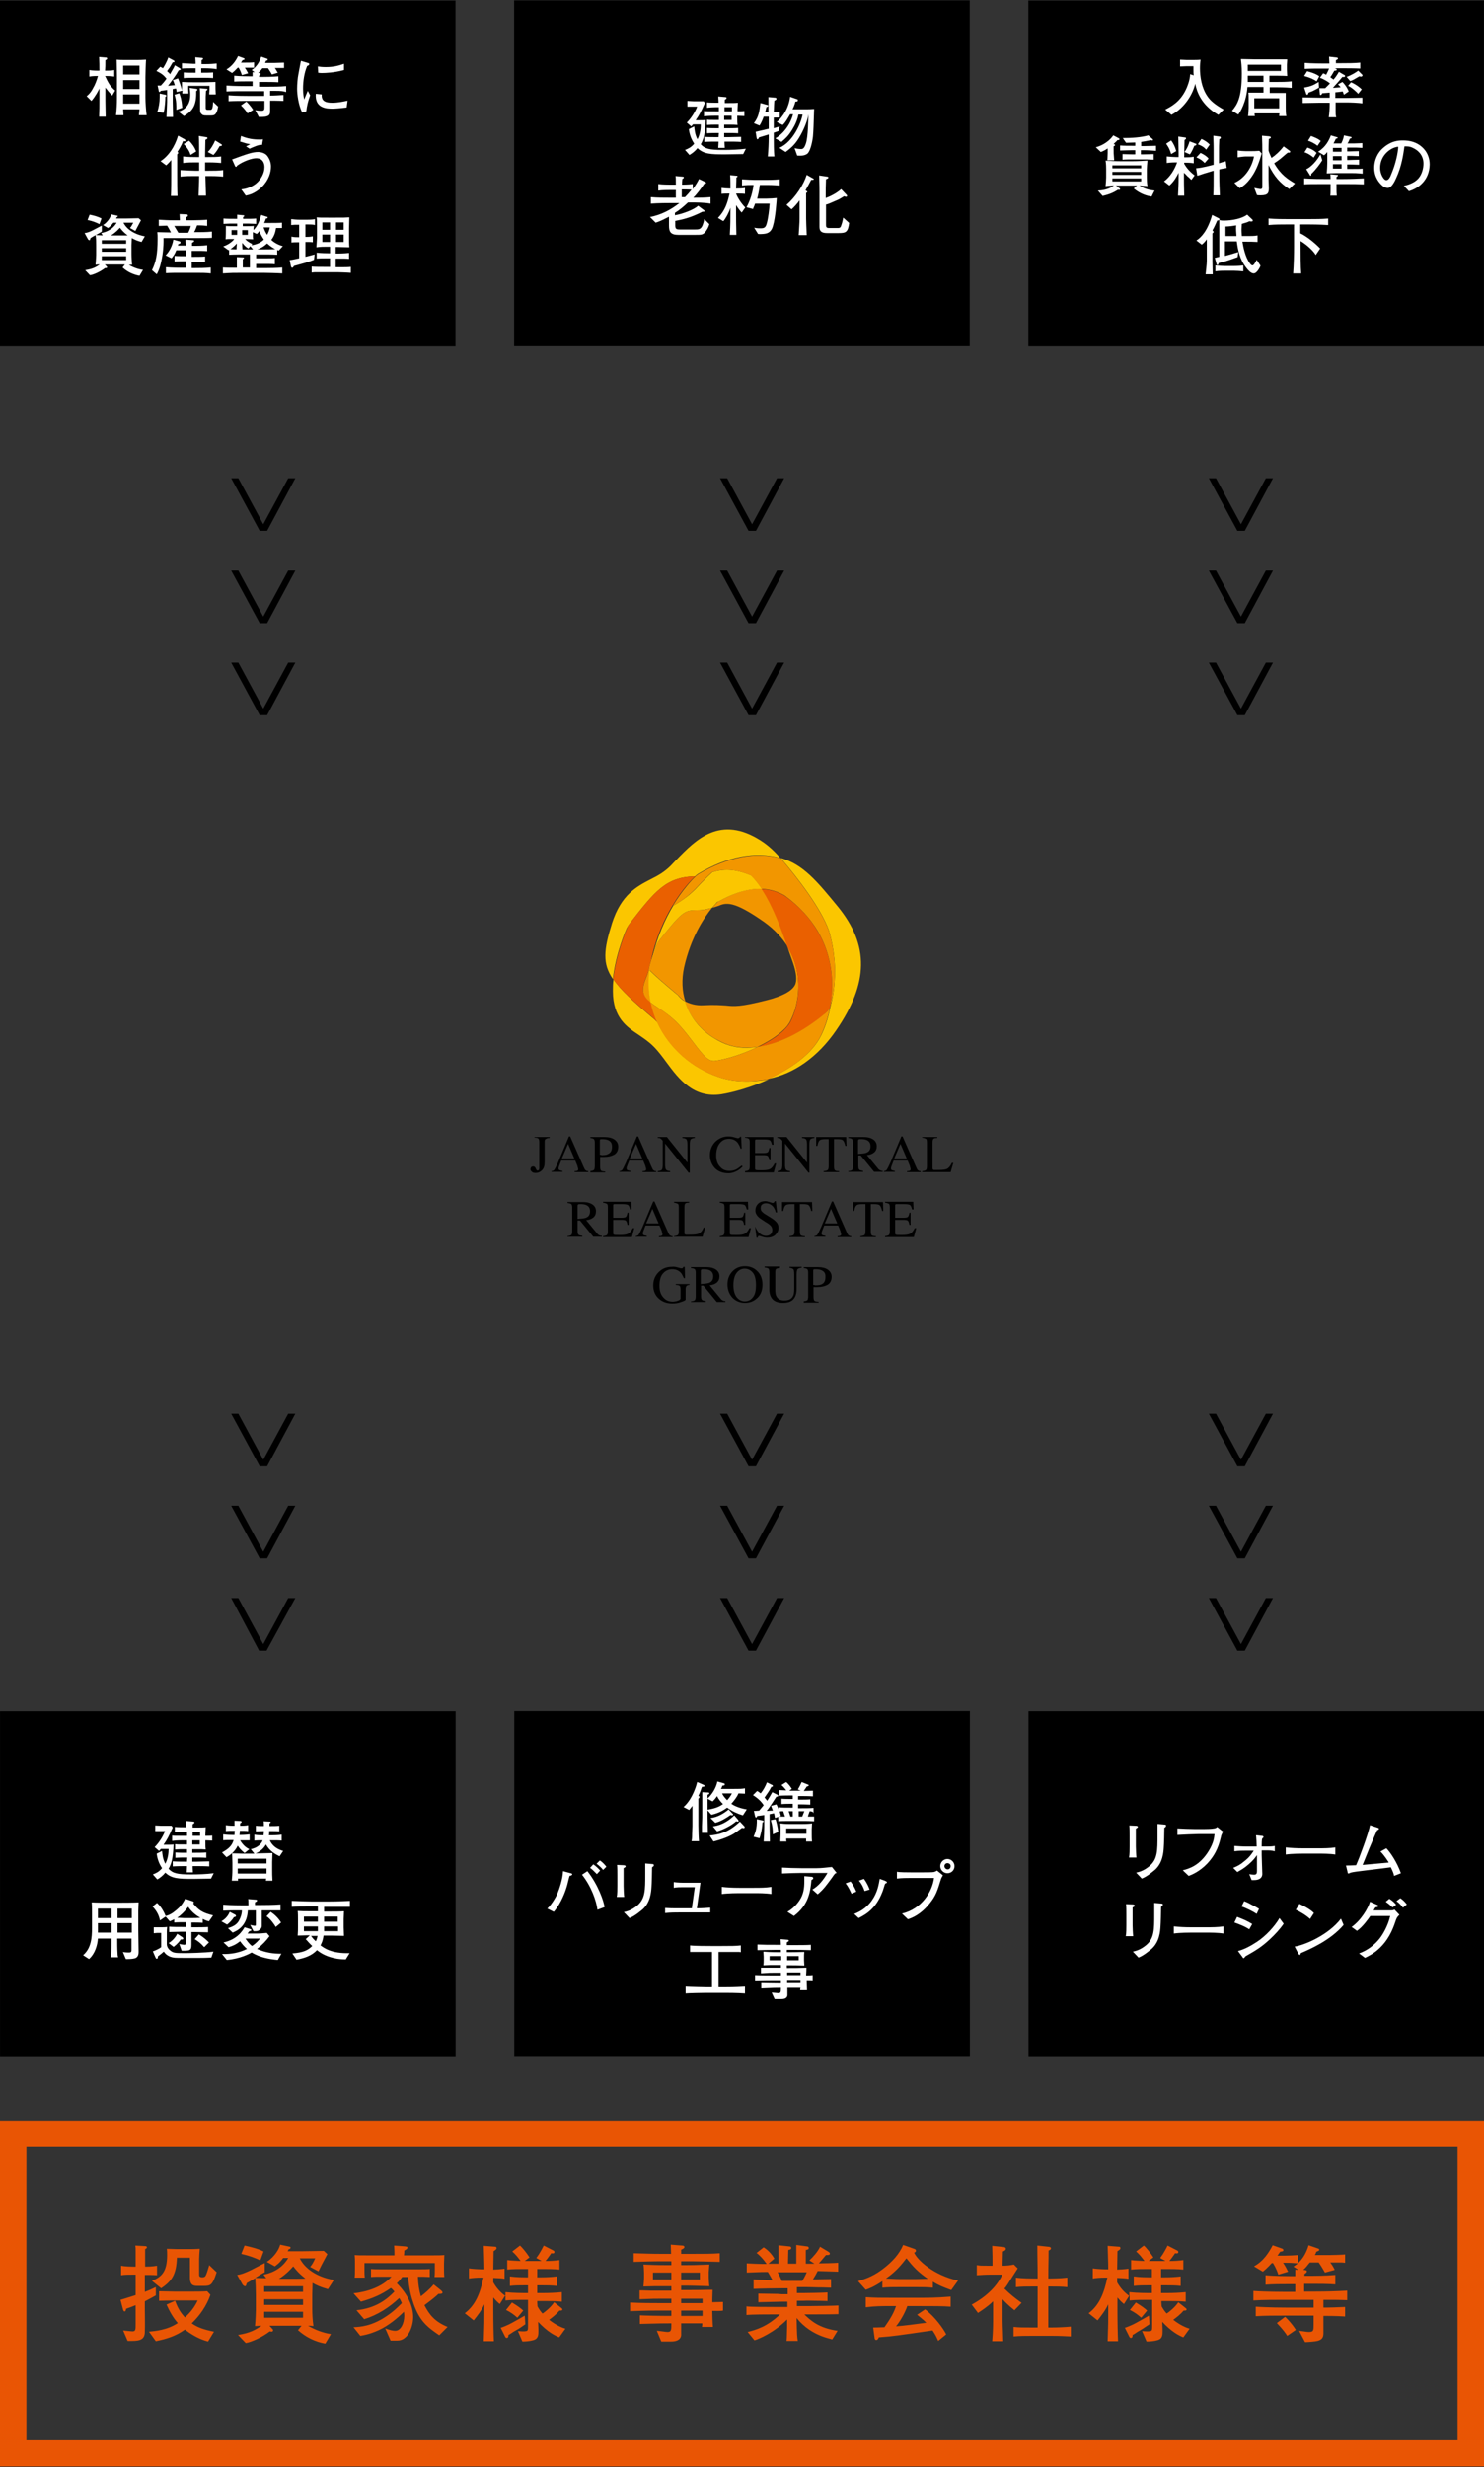
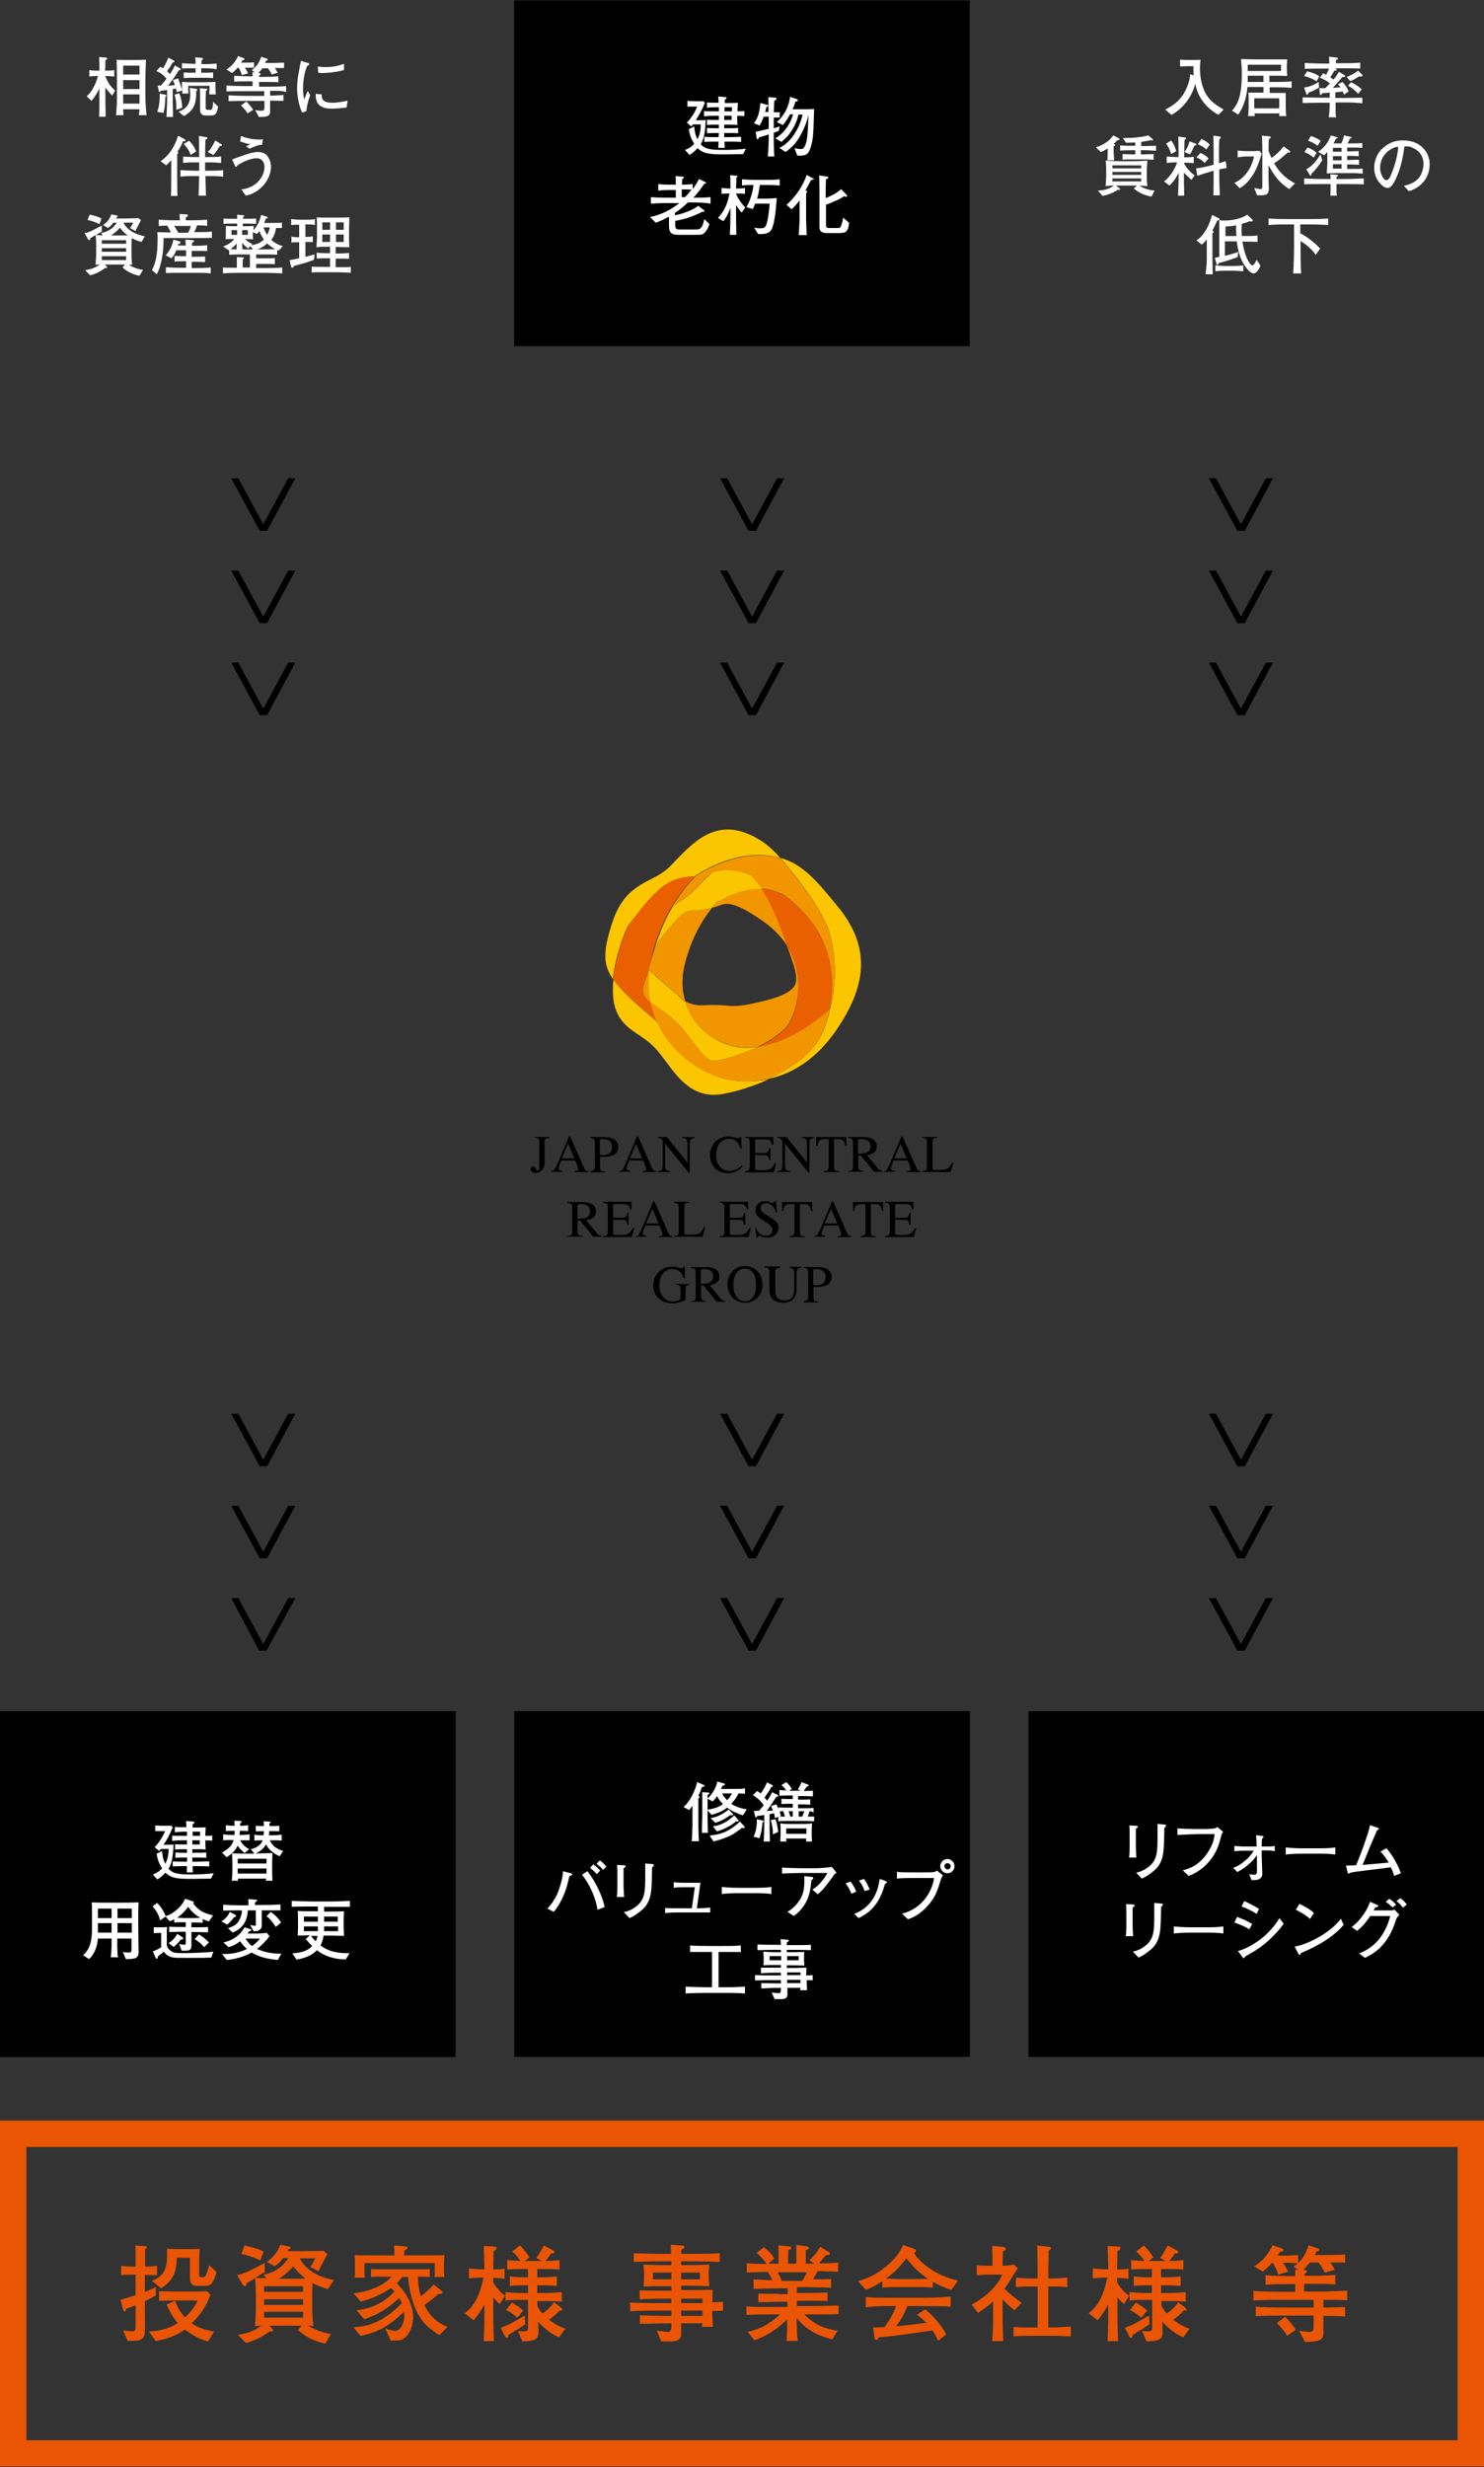
<svg xmlns="http://www.w3.org/2000/svg" version="1.1" id="レイヤー_1" x="0" y="0" viewBox="0 0 500 831" style="enable-background:new 0 0 500 831" xml:space="preserve">
  <rect x="0" y="0" width="500" height="831" fill="#333333" stroke="none" />
  <style>.st1{fill:#f29600}.st2{fill:#fbc600}.st3{fill:#ea6000}.st4{fill:#fff}.st5{fill:#e95504}</style>
  <path d="M179 393.1c.2-.1.4-.2.6-.2.4 0 .7.2.9.7.2.5.4.7.6.7.2 0 .4-.1.5-.3.1-.2.1-.6.1-1.1v-8.1c0-.7-.1-1.1-.3-1.3s-.7-.3-1.3-.3v-.2h5.1v.3c-.7 0-1.1.2-1.4.4s-.3.6-.3 1.2v6.6c0 1.2-.3 2.1-.9 2.7-.6.6-1.3.9-2.1.9-.6 0-1-.1-1.3-.4-.3-.3-.5-.5-.5-.9.1-.3.2-.6.3-.7zM185.8 394.8v-.3c.5-.1.8-.2 1-.5.2-.3.6-1.1 1.2-2.4l3.7-8.8h.4l4.5 10.2c.3.7.5 1.1.7 1.2.2.2.5.3.9.3v.3h-4.6v-.3c.5 0 .9-.1 1-.2.2-.1.2-.2.2-.5 0-.1 0-.2-.1-.5-.1-.2-.1-.5-.2-.7l-.7-1.7h-4.7c-.5 1.2-.7 1.9-.8 2.1s-.1.5-.1.6c0 .3.1.5.4.6.2.1.4.1.9.2v.3h-3.7zm7.7-4.6-2.1-4.9-2.1 4.9h4.2zM198.8 394.5c.7-.1 1.1-.2 1.3-.4.2-.2.3-.7.3-1.4v-7.8c0-.6-.1-1-.3-1.2s-.6-.3-1.2-.4v-.3h4.7c1.5 0 2.7.3 3.5.9.8.6 1.2 1.4 1.2 2.3 0 1.2-.4 2.1-1.3 2.7-.9.5-2 .8-3.4.8h-1.4v3.3c0 .7.1 1.1.3 1.3.2.2.7.3 1.4.3v.3h-5v-.4zm6-10.5c-.5-.2-1.1-.3-1.9-.3-.4 0-.6 0-.7.1s-.1.2-.1.5v4.7c.3 0 .5 0 .6.1s.2 0 .3 0c.8 0 1.5-.1 1.9-.4.9-.4 1.3-1.2 1.3-2.4s-.4-1.9-1.4-2.3zM208.7 394.8v-.3c.5-.1.8-.2 1-.5.2-.3.6-1.1 1.2-2.4l3.7-8.8h.4l4.5 10.2c.3.7.5 1.1.7 1.2.2.2.5.3.9.3v.3h-4.6v-.3c.5 0 .9-.1 1-.2.2-.1.2-.2.2-.5 0-.1 0-.2-.1-.5-.1-.2-.1-.5-.2-.7l-.7-1.7H212c-.5 1.2-.7 1.9-.8 2.1s-.1.5-.1.6c0 .3.1.5.4.6.2.1.4.1.9.2v.3h-3.7zm7.7-4.6-2.1-4.9-2.1 4.9h4.2zM221.6 394.5c.7-.1 1.2-.2 1.4-.5s.3-.9.3-1.8v-7.9l-.2-.3c-.3-.3-.5-.5-.7-.6s-.5-.1-.8-.1v-.3h3.1l6.9 8.6v-6c0-1-.1-1.6-.4-1.9-.2-.2-.6-.3-1.3-.4v-.3h4.2v.3c-.7.1-1.1.2-1.4.5-.2.3-.3.9-.3 1.8v9.4h-.4l-7.9-9.8v7c0 1 .1 1.6.4 1.9.2.2.6.3 1.3.4v.3h-4.2v-.3zM247.4 383.1c.7.2 1.1.3 1.1.3.2 0 .3 0 .5-.1s.3-.2.3-.4h.4l.2 4h-.4c-.2-.8-.6-1.4-.9-1.9-.7-.9-1.7-1.4-3-1.4s-2.3.5-3.1 1.5c-.8 1-1.2 2.4-1.2 4.1 0 1.6.4 2.9 1.3 3.8.8 1 1.9 1.4 3.2 1.4.9 0 1.8-.2 2.6-.7.4-.3.9-.6 1.5-1.1l.3.3c-.4.5-.9.9-1.5 1.3-1 .6-2.1 1-3.3 1-1.9 0-3.5-.6-4.6-1.8-1-1.1-1.6-2.6-1.6-4.3 0-1.7.6-3.2 1.7-4.4 1.2-1.2 2.7-1.9 4.5-1.9.7 0 1.4.1 2 .3zM251 394.5c.7-.1 1.1-.2 1.3-.4.2-.2.3-.6.3-1.3v-8c0-.6-.1-1.1-.3-1.2-.2-.2-.6-.3-1.3-.4v-.2h9.5l.1 2.6h-.5c-.2-.8-.4-1.3-.7-1.5-.3-.2-1-.3-2-.3H255c-.3 0-.4 0-.5.1-.1.1-.1.2-.1.5v4h2.8c.8 0 1.2-.1 1.5-.3.2-.2.4-.7.5-1.4h.4v4.1h-.4c-.1-.7-.3-1.2-.5-1.4-.2-.2-.7-.3-1.5-.3h-2.8v4.4c0 .4.1.6.3.6.2.1.9.1 2 .1 1.2 0 2.1-.1 2.7-.4.6-.3 1.1-.9 1.6-1.9h.5l-.8 3H251v-.4zM261.9 394.5c.7-.1 1.2-.2 1.4-.5s.3-.9.3-1.8v-7.9l-.2-.3c-.3-.3-.5-.5-.7-.6-.2-.1-.5-.1-.8-.1v-.3h3.1l6.9 8.6v-6c0-1-.1-1.6-.4-1.9-.2-.2-.6-.3-1.3-.4v-.3h4.2v.3c-.7.1-1.1.2-1.4.5-.2.3-.3.9-.3 1.8v9.4h-.3l-7.9-9.8v7c0 1 .1 1.6.4 1.9.2.2.6.3 1.3.4v.3H262v-.3zM275 383h10.1l.1 3h-.4c-.2-1-.5-1.6-.8-1.9-.3-.3-1-.4-2-.4h-1v9.2c0 .7.1 1.1.3 1.3.2.2.7.3 1.4.3v.3h-5.2v-.3c.8-.1 1.2-.2 1.4-.4.2-.2.3-.7.3-1.4v-9h-1c-1 0-1.7.1-2 .4-.4.3-.6.9-.8 1.9h-.4v-3zM285.8 394.5c.7-.1 1.1-.2 1.3-.4s.3-.7.3-1.4v-7.8c0-.6-.1-1-.3-1.2-.2-.2-.6-.3-1.3-.4v-.3h5c1 0 1.9.1 2.6.4 1.3.5 2 1.4 2 2.7 0 .9-.3 1.6-.9 2.1s-1.4.8-2.4.9l3.7 4.5c.2.3.5.5.7.6.2.1.5.2.9.2v.3h-2.9l-4.5-5.5h-.8v3.5c0 .7.1 1.1.3 1.3s.6.3 1.3.4v.3h-5v-.2zm6.1-6.2c1-.4 1.4-1.1 1.4-2.2 0-1-.4-1.7-1.3-2.1-.5-.2-1.1-.3-1.8-.3-.5 0-.8 0-.9.1-.1.1-.2.2-.2.5v4.4c1.3-.1 2.3-.2 2.8-.4zM297.8 394.8v-.3c.5-.1.8-.2 1-.5.2-.3.6-1.1 1.2-2.4l3.7-8.8h.4l4.5 10.2c.3.7.5 1.1.7 1.2.2.2.5.3.9.3v.3h-4.6v-.3c.5 0 .9-.1 1-.2.2-.1.2-.2.2-.5 0-.1 0-.2-.1-.5-.1-.2-.1-.5-.2-.7l-.7-1.7h-4.7c-.5 1.2-.7 1.9-.8 2.1-.1.3-.1.5-.1.6 0 .3.1.5.4.6.2.1.4.1.9.2v.3h-3.7zm7.7-4.6-2.1-4.9-2.1 4.9h4.2zM310.7 394.5c.7-.1 1.1-.2 1.3-.4.2-.2.3-.6.3-1.3v-8c0-.6-.1-1.1-.3-1.2s-.6-.3-1.3-.4v-.2h5.1v.3c-.7 0-1.1.1-1.3.3-.2.2-.3.6-.3 1.2v8.6c0 .2 0 .4.1.5s.2.2.4.2H315.9c1.6 0 2.7-.1 3.2-.4.6-.3 1.1-.9 1.6-2h.5l-.9 3.1h-9.6v-.3zM191.2 416.4c.7-.1 1.1-.2 1.3-.4.2-.2.3-.7.3-1.4v-7.8c0-.6-.1-1-.3-1.2s-.6-.3-1.3-.4v-.3h5c1 0 1.9.1 2.6.4 1.3.5 2 1.4 2 2.7 0 .9-.3 1.6-.9 2.1-.6.5-1.4.8-2.4.9l3.7 4.5c.2.3.5.5.7.6.2.1.5.2.9.2v.3h-2.9l-4.5-5.5h-.8v3.5c0 .7.1 1.1.3 1.3s.6.3 1.3.4v.3h-5v-.2zm6.2-6.2c1-.4 1.4-1.1 1.4-2.2 0-1-.4-1.7-1.3-2.1-.5-.2-1.1-.3-1.8-.3-.5 0-.8 0-.9.1-.1.1-.2.2-.2.5v4.4c1.3-.1 2.2-.2 2.8-.4zM203.2 416.4c.7-.1 1.1-.2 1.3-.4.2-.2.3-.6.3-1.3v-8c0-.6-.1-1.1-.3-1.2s-.6-.3-1.3-.4v-.3h9.5l.1 2.6h-.5c-.2-.8-.4-1.3-.7-1.5-.3-.2-1-.3-2-.3h-2.4c-.3 0-.4 0-.5.1s-.1.2-.1.5v4h2.8c.8 0 1.3-.1 1.5-.3.2-.2.4-.7.5-1.4h.4v4.1h-.4c-.1-.7-.3-1.2-.5-1.4s-.7-.3-1.5-.3h-2.8v4.4c0 .4.1.6.3.6.2.1.9.1 2 .1 1.2 0 2.1-.1 2.7-.4.6-.3 1.1-.9 1.6-1.9h.5l-.8 3h-9.7v-.3zM214.2 416.7v-.3c.5-.1.8-.2 1-.5.2-.3.6-1.1 1.2-2.4l3.7-8.8h.4l4.5 10.2c.3.7.5 1.1.7 1.2.2.2.5.3.9.3v.3H222v-.3c.5 0 .9-.1 1-.2.2-.1.2-.2.2-.5 0-.1 0-.2-.1-.5-.1-.2-.1-.5-.2-.7l-.7-1.7h-4.7c-.5 1.2-.7 1.9-.8 2.1s-.1.5-.1.6c0 .3.1.5.4.6.2.1.4.1.9.2v.3h-3.7zm7.7-4.6-2.1-4.9-2.1 4.9h4.2zM227.1 416.4c.7-.1 1.1-.2 1.3-.4.2-.2.3-.6.3-1.3v-8c0-.6-.1-1.1-.3-1.2s-.6-.3-1.3-.4v-.3h5.1v.3c-.7 0-1.1.1-1.3.3-.2.2-.3.6-.3 1.2v8.6c0 .2 0 .4.1.5.1.1.2.2.4.2H232.3c1.6 0 2.7-.1 3.2-.4.6-.3 1.1-.9 1.6-2h.5l-.9 3.1h-9.6v-.2zM242.5 416.4c.7-.1 1.1-.2 1.3-.4.2-.2.3-.6.3-1.3v-8c0-.6-.1-1.1-.3-1.2s-.6-.3-1.3-.4v-.3h9.5l.1 2.6h-.5c-.2-.8-.4-1.3-.7-1.5-.3-.2-1-.3-2-.3h-2.4c-.3 0-.4 0-.5.1s-.1.2-.1.5v4h2.8c.8 0 1.3-.1 1.5-.3.2-.2.4-.7.5-1.4h.4v4.1h-.4c-.1-.7-.3-1.2-.5-1.4s-.7-.3-1.5-.3h-2.8v4.4c0 .4.1.6.3.6.2.1.9.1 2 .1 1.2 0 2.1-.1 2.7-.4.6-.3 1.1-.9 1.6-1.9h.5l-.8 3h-9.7v-.3zM254.4 413.1c.3.8.7 1.4 1.1 1.9.7.8 1.6 1.3 2.6 1.3.6 0 1.1-.2 1.5-.5.4-.4.6-.9.6-1.5s-.2-1.1-.6-1.5c-.3-.3-.8-.7-1.7-1.2l-1.5-1c-.5-.3-.8-.6-1.1-.9-.5-.6-.8-1.2-.8-1.9 0-.9.3-1.7.9-2.3.6-.6 1.4-.9 2.4-.9.4 0 .9.1 1.5.3s.9.3 1 .3c.2 0 .4-.1.5-.2.1-.1.2-.3.2-.4h.4l.4 3.8h-.4c-.3-1.1-.8-2-1.4-2.4-.6-.5-1.3-.7-1.9-.7-.5 0-.9.1-1.3.4-.4.3-.5.7-.5 1.2s.1.9.4 1.2c.3.3.7.7 1.3 1l1.6 1c1 .6 1.7 1.2 2.1 1.7.4.5.6 1.1.6 1.8 0 .9-.4 1.7-1.1 2.4-.7.6-1.6.9-2.7.9-.6 0-1.1-.1-1.7-.3-.6-.2-.9-.3-1-.3-.2 0-.4.1-.4.2-.1.1-.1.3-.1.4h-.4l-.5-3.8zM263.5 404.9h10.1l.1 3h-.4c-.2-1-.5-1.6-.8-1.9-.3-.3-1-.4-2-.4h-1v9.2c0 .7.1 1.1.3 1.3.2.2.7.3 1.4.3v.3H266v-.3c.8-.1 1.2-.2 1.4-.4.2-.2.3-.7.3-1.4v-9h-1c-1 0-1.7.1-2 .4-.4.3-.6.9-.8 1.9h-.4v-3zM274.4 416.7v-.3c.5-.1.8-.2 1-.5.2-.3.6-1.1 1.2-2.4l3.7-8.8h.4l4.5 10.2c.3.7.5 1.1.7 1.2.2.2.5.3.9.3v.3h-4.6v-.3c.5 0 .9-.1 1-.2.2-.1.2-.2.2-.5 0-.1 0-.2-.1-.5-.1-.2-.1-.5-.2-.7l-.7-1.7h-4.7c-.5 1.2-.7 1.9-.8 2.1-.1.3-.1.5-.1.6 0 .3.1.5.4.6.2.1.4.1.9.2v.3h-3.7zm7.7-4.6-2.1-4.9-2.1 4.9h4.2zM287.4 404.9h10.1l.1 3h-.4c-.2-1-.5-1.6-.8-1.9-.3-.3-1-.4-2-.4h-1v9.2c0 .7.1 1.1.3 1.3.2.2.7.3 1.4.3v.3h-5.2v-.3c.8-.1 1.2-.2 1.4-.4.2-.2.3-.7.3-1.4v-9h-1c-1 0-1.7.1-2 .4-.4.3-.6.9-.8 1.9h-.4v-3zM298.2 416.4c.7-.1 1.1-.2 1.3-.4.2-.2.3-.6.3-1.3v-8c0-.6-.1-1.1-.3-1.2s-.6-.3-1.3-.4v-.3h9.5l.1 2.6h-.5c-.2-.8-.4-1.3-.7-1.5-.3-.2-1-.3-2-.3h-2.4c-.3 0-.4 0-.5.1s-.1.2-.1.5v4h2.8c.8 0 1.3-.1 1.5-.3.2-.2.4-.7.5-1.4h.4v4.1h-.4c-.1-.7-.3-1.2-.5-1.4s-.7-.3-1.5-.3h-2.8v4.4c0 .4.1.6.3.6.2.1.9.1 2 .1 1.2 0 2.1-.1 2.7-.4.6-.3 1.1-.9 1.6-1.9h.5l-.8 3h-9.7v-.3zM228.3 426.9c.7.2 1.1.3 1.2.3.3 0 .4 0 .5-.1.1-.1.2-.2.3-.4h.4l.1 3.8h-.4c-.4-.9-.7-1.5-1.1-1.9-.7-.7-1.6-1.1-2.8-1.1-1.1 0-2.2.4-3 1.3-.9.9-1.3 2.3-1.3 4.3 0 1.7.4 2.9 1.3 3.9s1.9 1.4 3.2 1.4c.2 0 .5 0 .8-.1.3 0 .6-.1.8-.2.4-.1.7-.3.8-.4.1-.1.2-.3.2-.4v-2.9c0-.7-.1-1.1-.3-1.3s-.6-.3-1.3-.3v-.3h4.6v.3c-.4 0-.7.1-.9.2-.2.2-.4.6-.4 1.2v3.5c0 .2-.5.5-1.5.8-1 .4-2 .5-3 .5-1.8 0-3.2-.5-4.4-1.5-1.3-1.1-2-2.6-2-4.5 0-1.7.5-3.1 1.6-4.3 1.2-1.3 2.7-2 4.6-2 .7-.1 1.3 0 2 .2zM232.8 438.3c.7-.1 1.1-.2 1.3-.4.2-.2.3-.7.3-1.4v-7.8c0-.6-.1-1-.3-1.2s-.6-.3-1.3-.4v-.3h5c1 0 1.9.1 2.6.4 1.3.5 2 1.4 2 2.7 0 .9-.3 1.6-.9 2.1-.6.5-1.4.8-2.4.9l3.7 4.5c.2.3.5.5.7.6s.5.2.9.2v.3h-2.9L237 433h-.8v3.5c0 .7.1 1.1.3 1.3.2.2.6.3 1.3.4v.3h-5v-.2zm6.1-6.2c1-.4 1.4-1.1 1.4-2.2 0-1-.4-1.7-1.3-2.1-.5-.2-1.1-.3-1.8-.3-.5 0-.8 0-.9.1-.1.1-.2.2-.2.5v4.4c1.3-.1 2.2-.2 2.8-.4zM246.9 428.1c1.1-1.1 2.5-1.6 4.1-1.6 1.6 0 3 .5 4.1 1.6 1.2 1.1 1.8 2.7 1.8 4.6 0 1.9-.6 3.5-1.9 4.6-1.1 1-2.4 1.5-4 1.5-1.7 0-3.1-.6-4.2-1.7-1.1-1.2-1.7-2.7-1.7-4.5 0-1.8.6-3.3 1.8-4.5zm1.3 8.8c.7.9 1.7 1.4 2.7 1.4 1.1 0 2-.4 2.7-1.3.8-.9 1.1-2.3 1.1-4.2 0-2-.4-3.4-1.1-4.2-.8-.9-1.7-1.3-2.7-1.3-1.1 0-2 .5-2.7 1.4-.7.9-1.1 2.3-1.1 4.2 0 1.7.4 3.1 1.1 4zM262.8 426.8v.3c-.7 0-1.1.2-1.3.3s-.3.6-.3 1.3v5.7c0 .9.1 1.7.4 2.2.5 1 1.4 1.4 2.7 1.4 1.5 0 2.4-.5 2.9-1.5.3-.5.4-1.4.4-2.5v-4.7c0-1-.1-1.6-.3-1.8-.2-.2-.7-.4-1.3-.5v-.3h4.1v.3c-.7.1-1.1.2-1.4.5-.2.3-.3.9-.3 1.8v4.7c0 1.2-.2 2.2-.6 2.9-.7 1.3-2 1.9-4 1.9-1.9 0-3.3-.6-4-1.9-.4-.7-.6-1.6-.6-2.7v-5.6c0-.7-.1-1.1-.3-1.3s-.6-.3-1.3-.4v-.3h5.2zM270.7 438.3c.7-.1 1.1-.2 1.3-.4.2-.2.3-.7.3-1.4v-7.8c0-.6-.1-1-.3-1.2s-.6-.3-1.2-.4v-.3h4.7c1.5 0 2.7.3 3.5.9.8.6 1.2 1.4 1.2 2.3 0 1.2-.4 2.1-1.3 2.7-.9.5-2 .8-3.4.8h-1.4v3.3c0 .7.1 1.1.3 1.3s.7.3 1.4.3v.3h-5v-.4zm6-10.5c-.5-.2-1.1-.3-1.9-.3-.4 0-.6 0-.7.1-.1.1-.1.2-.1.5v4.7c.3 0 .5 0 .6.1h.3c.8 0 1.5-.1 1.9-.3.9-.4 1.3-1.2 1.3-2.4.1-1.3-.4-2-1.4-2.4z" />
-   <path d="M237.3 338.7c3.5-.3 5.6-.1 7.4.1 2.7.2 4.8.4 13.8-1.8 5.1-1.3 8.3-3 9.4-5 .9-1.6.6-4.2-.7-7.8l-1.3-3.7c-.2-.5-.3-1-.5-1.5-1.8-2.9-4.3-5.8-7.9-8.3-10.4-7.4-12.8-6.5-15.6-5.5-.6.2-1.2.4-1.9.6-2.6 3.2-7.2 9.9-9.4 20-.9 4.2-.7 8.1.3 11.5 1.3.8 3.4 1.6 6.4 1.4z" style="fill:none" />
  <path class="st1" d="M218.9 326.8z" />
  <path class="st2" d="m211.6 311.9.4-.6c8.7-11.2 12.4-15.9 22.2-16.1l.3-.3.4-.3.4-.3c10-5.9 19.2-7.6 27.6-5.3-1.9-2.2-4-4.2-6.5-5.8-13.7-8.8-21.9-.4-28.5 6.4l-1.9 2c-2.2 2.2-4.4 3.4-6.8 4.6-4.6 2.4-9.9 5.1-13 14.8-2.8 8.9-3.3 13.6.3 18.8.9-8.6 4.5-16.8 4.7-17.2l.4-.7z" />
  <path class="st1" d="M265.3 318.9c.2.5.3 1 .5 1.5l1.3 3.7c1.3 3.7 1.5 6.3.7 7.8-1.1 2-4.3 3.7-9.4 5-9 2.3-11.1 2.1-13.8 1.8-1.7-.1-3.9-.3-7.4-.1-2.9.2-5.1-.6-6.5-1.4 1.7 5.6 5.6 9.9 10.1 12.6 1.6.9 3.2 1.7 4.8 2.2 2.8.9 6.1 1.1 9.7.6 3.3-1.6 6.4-3.5 8.5-5.5 1.1-1 2-2.1 2.5-3.2 2.7-5.2 4.8-15.6-1-25z" />
  <path class="st2" d="M242.2 362.8c-8.7-2.9-16.6-9.5-20.7-18.4l-1.1-1.1c-6.9-5.8-11.3-9.8-13.7-13.4-.2 1.3-.2 2.7-.2 4 0 9 4.8 12.1 8.7 14.7 1.6 1.1 3.3 2.2 5 3.9 1.6 1.6 3 3.5 4.4 5.4 4 5.4 9 12.1 18.4 10.7 3.7-.6 9.8-2.2 15.9-5-6 1-11.7.9-16.7-.8z" />
  <path class="st1" d="M257.5 310.6c3.5 2.5 6.1 5.4 7.9 8.3-2-5.8-4.8-13.6-8.7-19.5-4.2-.2-9.1 1.1-15 4.5-.3.3-.9 1-1.7 1.9.7-.2 1.3-.4 1.9-.6 2.7-1.1 5.1-2 15.6 5.4z" />
  <path class="st3" d="M219.9 342.7c.1.2.3.3.4.5.1.1.2.2.4.3l-.8-.8zM275.5 313.7c-2.5-4.3-6.1-8.4-11.2-12-2.3-1.3-4.8-2.1-7.7-2.2 3.9 5.9 6.7 13.7 8.7 19.5 5.8 9.4 3.7 19.8 1.1 25-.5 1.1-1.4 2.1-2.5 3.2-2.1 2-5.2 3.9-8.5 5.5 7-1.1 15-4.9 22.2-10.9.8-.7 1.4-1.4 2-2.2 1.5-7.6 1.1-17.1-4.1-25.9z" />
  <path class="st3" d="M220.4 343.2c.3.4.7.7 1.1 1.1-1-2.1-1.7-4.3-2.2-6.7-1.4-1.1-2.6-2.2-2.6-4.3 0-2.4 1.4-4.5 1.9-6.8.3-1.1.5-2.2.8-3.2v-.1c1.7-7.7 4.5-13.7 7.2-18.2 3.3-5.6 6.6-8.8 7.6-9.8-9.8.2-13.5 4.9-22.2 16.1l-.4.6-.3.7c-.2.4-3.7 8.6-4.7 17.2 2.5 3.7 6.9 7.6 13.8 13.4" />
  <path class="st1" d="M230.5 325.8c2.3-10.2 6.8-16.8 9.4-20-1.4.5-3.1.8-5.1.8-4.2 0-5 .4-13.4 11.1-.4 1-1.2 3.1-2 5.7-.3 1-.6 2.1-.8 3.2-.5 2.4-1.9 4.4-1.9 6.8 0 2.1 1.2 3.2 2.6 4.3-.7-3.4-.9-7-.4-10.9 2 2 5 4.6 9.2 8.1 0 0 .4.4.4.3l.4.5c.1.1.7.8 2 1.6-1.1-3.4-1.3-7.3-.4-11.5z" />
  <path class="st2" d="M282.3 305.4c-6.9-8.4-11.7-14.3-19.3-16.4 5.8 6.8 13.6 16.9 16.3 24.5-.1-.1 1.7 4.9 2 12.2.1 4.1-.2 8.8-1.6 13.8-.7 3.7-1.9 7-3.1 9.4-3.2 6.4-10.4 11.2-17.7 14.5 8.6-1.7 16.7-7.4 22.8-16.3 11-16 11.2-28.7.6-41.7zM245.7 352.1c-1.7-.5-3.3-1.3-4.8-2.2-4.6-2.7-8.4-7-10.1-12.6-1.3-.7-1.9-1.5-2-1.6l-.4-.5c.1.1-.4-.3-.4-.3-4.2-3.5-7.2-6.1-9.2-8.1-.5 3.8-.3 7.5.4 10.9.5.4 1.1.8 2 1.4 1.9 1.3 4.3 2.8 6.8 5.3 1.7 1.7 3.2 3.6 4.5 5.3.3.4.7.9 1 1.3 3.9 5.2 5.4 6.7 7.7 6.3 3.9-.6 9.3-2.3 14.2-4.7-3.5.6-6.8.4-9.7-.5zM220.9 318.3c.2-.2.3-.4.5-.6.2-.4.2-.6.2-.6l-.7 1.2zM241.1 304.2c.2-.1.3-.2.5-.3l.3-.3-.8.6z" />
  <path class="st2" d="M221.4 317.7c8.4-10.7 9.2-11.1 13.4-11.1 2.1 0 3.7-.4 5.1-.8.8-.9 1.4-1.5 1.7-1.9-.2.1-.3.2-.5.3l.9-.6-.3.3c5.9-3.4 10.8-4.6 15-4.5-1.1-1.7-2.3-3.2-3.6-4.5-5.7-2.4-9.5-2.2-13.1-1.1-1.1 1-2.3 2.2-3.8 3.7l-2 2.1c-2.6 2.6-5.2 4.2-7.4 5.5-2.7 4.5-5.5 10.6-7.2 18.2v.1c.6-2.6 1.4-4.7 1.8-5.7" />
  <path class="st1" d="M281.3 325.8c-.3-7.3-2.1-12.3-2-12.2-2.7-7.6-10.5-17.7-16.3-24.5-8.4-2.3-17.6-.5-27.6 5.3l-.4.3-.4.3s-.2.1-.3.3c-1 .9-4.2 4.2-7.6 9.8 2.3-1.2 4.8-2.9 7.4-5.5l2-2.1c1.5-1.5 2.7-2.7 3.8-3.7 3.6-1.1 7.4-1.3 13.1 1.1 1.3 1.3 2.5 2.8 3.6 4.5 2.8.1 5.4.9 7.7 2.2 5.1 3.7 8.7 7.8 11.2 12 5.2 8.9 5.6 18.3 4.1 25.9 1.5-4.9 1.8-9.7 1.7-13.7zM277.6 341.7c-7.3 6-15.2 9.9-22.2 10.9-4.9 2.4-10.2 4.1-14.2 4.7-2.3.4-3.8-1.1-7.7-6.3-.3-.4-.7-.9-1-1.3-1.3-1.7-2.8-3.6-4.5-5.3-2.5-2.5-4.9-4.1-6.8-5.3-.9-.6-1.5-1-2-1.4.5 2.3 1.2 4.6 2.2 6.7 4.1 9 12 15.5 20.7 18.4 5 1.7 10.7 1.8 16.7.7 7.3-3.3 14.5-8.1 17.7-14.5 1.2-2.5 2.4-5.7 3.1-9.4-.5.7-1.2 1.5-2 2.1z" />
-   <path transform="rotate(90 423.255 58.426)" d="M365-18.3h116.5v153.5H365z" />
  <path class="st4" d="M410.5 38.7c-5.9-3.4-7.3-8-7.8-10.5-.7 3.1-3.2 7.9-8 10.5l-2.1-1.8c2.2-1.1 5-2.7 6.9-6.6.5-1 1.4-3.2 1.5-5.3l1.2.4c-.1-.6-.1-1.2-.1-1.9v-1.2h-2.2c-.4 0-2 .1-2.3.1v-2.3c.4 0 1.9.1 2.2.1h2.1c.7 0 1.9 0 2.6-.1-.1.7-.2 1.6-.2 2.9 0 2.7.5 6.5 2.5 9.4 1 1.5 2.5 2.8 5.5 4.5l-1.8 1.8zM430.1 29.4h-2.3v1.9h5.4V36.1c0 1 0 2.3.2 3H431c0-.2 0-.7.1-.9h-8.4c0 .5 0 .6.1.9h-2.3c.1-.5.2-2.5.2-2.8v-2.7c0-1.6 0-1.8-.1-2.4h5.1v-1.9h-5.4c-.4 5.1-2.4 8.4-3.1 9.3l-2.1-1.3c1.8-2.1 3.3-4.5 3.3-12.6 0-2.2-.2-3.9-.3-4.8.2 0 4.6.1 4.7.1H433.7c0 .5-.1 1.5-.1 1.8v1.7c0 .6.1 1.9.1 2.1-1-.1-5.2-.1-6-.1v2.1h2.3c1.7 0 3.5 0 5.2-.2v2.2c-2.1-.2-4.9-.2-5.1-.2zm-4.4-3.9h-5.3v2.1h5.3v-2.1zm5.9-3.7h-11.2v2.1h11.2v-2.1zm-.6 11.3h-8.4v3.4h8.4v-3.4zM453.5 34.5H450v2.9c0 .6 0 1.5.2 2.1h-2.5c.2-1.5.3-3 .3-4.5v-.4h-3.5c-1.6 0-4.1.1-5.6.1v-1.9c.9 0 4.8.1 5.6.1h3.5v-1.7c-1 .1-1.2.1-2.5.2-.2.4-.3.6-.6.6-.2 0-.2-.2-.2-.4l-.2-1.9h2l1.6-1.6c-.4-.4-2.1-1.5-3.4-1.9l1.1-1.5c.2.1.4.1 1 .5.6-1.1 1-2.1 1-2.1h-2c-2 0-4.3 0-6.2.1v-2c2.5.2 6 .2 6.2.2h2.1c0-.4-.1-1.9-.1-2.3l2.6.3c.1 0 .4.1.4.3 0 .3-.5.5-.7.6v1h2c2.1 0 4.1 0 6.2-.2v2c-1.9-.1-4.3-.1-6.2-.1h-2.4l.3.1c.1 0 .4.2.4.4 0 .3-.6.3-.8.3-.3.4-1 1.8-1.4 2.2.5.4.7.5 1.1.8.7-.8 1.3-1.7 1.8-2.6l1.9 1.1c.1 0 .2.2.2.3 0 .4-.6.4-.9.3-.9 1.1-1.1 1.3-1.7 2-.2.2-1.3 1.4-1.5 1.7.4 0 2.2-.2 2.6-.2-.3-.4-.4-.5-.9-1l1.5-.8c.4.4 1.5 1.6 2.1 3.2l-1.6 1.1c-.2-.5-.2-.6-.4-1.1-.9.1-1.1.2-2.5.3V33h3.5c.9 0 4.8-.1 5.6-.1v1.9c-1.5-.2-3.9-.3-5.5-.3zm-11.3-3.8c-.2.1-.6.2-1.3.5-.2.5-.2.7-.5.7-.2 0-.3-.2-.3-.3l-.7-2.1c2.1-.4 3-.7 4.9-1.9l.1 1.9c-.6.4-1.4.8-2.2 1.2zm1.4-3.3c-.8-.6-2.3-1.3-4.2-1.8l1-1.6c1.2.3 2.9.8 4.1 1.7l-.9 1.7zm15-1.6c-.2 0-.4 0-.6-.1-.2.1-1 .6-1.2.7-1 .6-1.5.8-1.9.9l-1.2-1.4c1.5-.5 3.3-1.6 3.9-2.1l1.3 1.3s.2.2.2.3c-.1 0-.1.4-.5.4zm-1 5.8c-.5-.6-2.1-2.1-3.4-2.7l1-1.2c1.8.8 3 1.8 3.6 2.4l-1.2 1.5zM376.5 47.2c-.4.5-.8.8-1.3 1.3.4.1.5.2.5.4s-.2.2-.5.4c0 2.3 0 2.4.2 4.7h-2.3c0-.3.1-1.8.1-2.4V50c-1.2.8-1.8 1-2.3 1.2l-1.7-1.6c1.1-.3 3.9-1.2 5.9-4l1.9 1 .2.2c0 .4-.4.4-.7.4zm11.5 19c-1.5-.2-3.7-.8-6-2.7l1.1-1H376l1.3 1c.1 0 .1.1.1.2 0 .3-.4.3-.7.2-1.4.9-2.9 1.6-5.2 2.1l-1.6-1.8c3-.1 4.6-1.1 5.4-1.7-1.1 0-2.1.1-2.8.2.1-1.1.2-2.3.2-2.9V57c0-.5 0-1.7-.2-2.9 1.6.1 3.1.2 4.7.2h4.7c1.6 0 3.1-.1 4.7-.2-.1 1.1-.2 2.3-.2 2.9v2.8c0 .5 0 1.8.2 2.9-.7-.1-1.6-.1-2.7-.2 2.1 1.4 4.1 1.6 5.1 1.7l-1 2zm-3.5-10.5h-9.7v1h9.7v-1zm0 2.2h-9.7v1h9.7v-1zm0 2.2h-9.7v1h9.7v-1zm.9-9.5h-1V52h.8c1.5 0 2.7-.1 3.5-.1v1.9c-1.6-.1-2.9-.1-3.5-.1h-3.5c-1.1 0-2.4 0-3.5.1v-1.9c.6 0 2 .1 3.5.1h.8v-1.4h-1.1c-1.7 0-3 .1-4 .1V49c1.3.1 2.7.1 4 .1h1.1V48c-.9 0-2.2.1-3.1.1l-1.1-1.6c2.9 0 6.2-.2 8.6-.9l1.5 1.3s.1.1.1.2c0 .2-.2.2-.3.2-.2 0-.3 0-.4-.1-1.3.3-2.6.5-3.3.6v1.4h1c1.7 0 3-.1 4-.1v1.7c-1.4-.1-2.8-.2-4.1-.2zM401.4 60.6c-.2-.2-1.1-1.1-1.3-1.2-.5-.5-.8-.9-1.2-1.2V60c0 1.4 0 2.2.1 5.9h-2.1c.1-2 .2-3.9.2-5.9v-1.8c-.6 1.2-1.5 2.9-3.1 4.3l-1.8-1.4c2.1-1.6 3.5-3.9 4.4-6.4h-.5s-1.7 0-3 .2v-2.2c1 .1 2.5.2 3 .2h1v-1.3c0-1.8-.1-4.2-.1-5.6l2.2.3c.2 0 .4 0 .4.3 0 0 0 .2-.1.3-.1 0-.4.3-.4.3 0 1.3-.1 2.8-.1 4.4V53c.7 0 2.1 0 3.2-.2V55c-1.1-.2-2.4-.2-3.2-.2v.4c.5.8 1.2 2.1 3.5 3.9l-1.1 1.5zm-6.8-8.7c-.7-2.3-1.4-3-1.7-3.5l1.7-1.1c.8 1.1 1.3 2.1 1.7 3.6l-1.7 1zm7.8-2.8c-.8 1.9-1.2 2.5-1.5 2.9l-1.8-.8c.4-.6 1.1-1.5 1.7-3.6l2.1.8c.1 0 .2.1.2.2 0 .3-.2.4-.7.5zm8.4 8V59c0 2.3.1 4.6.2 6.8h-2.2c.1-1.9.1-4.3.1-6.9v-1.4l-2.3.7c-.9.2-2.3.8-3.2 1l-.4-2.5c1.1-.1 2.2-.3 3.5-.6l2.4-.6v-4.7c0-1.1 0-1.9-.1-5.1l2.2.3c.2 0 .3.2.3.4s-.1.3-.5.5c-.1 2-.1 2.6-.1 3.9V55c.9-.3 1-.3 2.3-.7l.3 2.3c-1.7.3-1.9.3-2.5.5zm-4.9-2.2c-.8-.8-1.4-1.3-2.8-1.9l1.4-1.5c1.5.7 2.2 1.3 2.7 1.9l-1.3 1.5zm.5-4.5c-.8-.9-1.5-1.3-2.8-1.8l1.2-1.8c1.1.5 1.9 1 2.8 1.9l-1.2 1.7zM421.6 59.7c-1.7 2.4-3.1 3.2-3.9 3.7l-1.8-1.8c3.8-1.7 6-5.6 6.6-8.9h-2.7c-.7 0-2.1.2-2.8.3v-2.3c.6.1 2 .2 2.6.2h2.4c.2 0 1.2 0 2.3-.1l.8.9c-.8 2.7-1.7 5.5-3.5 8zm12.8 4c-3.2-2.1-5-4.2-7-8.1V60.4c0 .5.1 2.5.1 2.9 0 1.6-.2 2.5-2.7 2.5-.6 0-1 0-1.3-.1l-.9-2.4c.7.2 2 .4 2 .4.6 0 .7-.3.7-.7V50.8c0-1.8 0-2.1-.1-5.1l2.2.2c.2 0 .8.1.8.4 0 .2-.3.4-.7.5-.1 2.3-.1 2.9-.1 3.9.1.4.4 1.2 1 2.5 1.2-.8 2.7-2.1 4.1-3.9l1.9 1.4c.2.1.3.2.3.4 0 .4-.5.3-.8.3-.3.2-.5.4-2.5 2.1-.5.4-1.2.9-2.1 1.5 2.3 4 4.7 5.4 7 6.8l-1.9 1.9zM452.7 62h-2.4v1.6c0 1 0 1.4.1 2.3h-2.2c.1-.4.1-1.4.1-2.3V62H446c-3.8 0-5.1 0-6.6.1v-2c2.8.2 6.2.2 6.6.2h2.3c0-.2 0-1.4-.1-1.6l2.2.2c.1 0 .4 0 .4.2s-.2.3-.5.5v.7h2.4c2.3 0 4.5-.1 6.8-.2v2c-2.4-.1-3.5-.1-6.8-.1zm-10.1-8.9c-1.5-1.3-2.9-1.8-3.1-1.8l1-1.6c.2.1 1.8.5 3.1 1.8l-1 1.6zm-.8 5.5c0 .2 0 .6-.2.6s-.2-.1-.3-.3l-1.2-1.9c.7-.3 1.4-.8 2.5-1.9 1.1-1.2 1.4-1.7 2.3-3.1l.6 2c-.6 1-2.2 3.2-3.7 4.6zm2.1-9.5c-1.1-.9-2.5-1.5-3.2-1.7l1-1.6c.8.3 2.3.8 3.3 1.7l-1.1 1.6zm11.1 9.2h-4.5c-.3 0-3.1.1-3.5.1.1-.8.2-2.7.2-3.6V51.2c-.3.4-.6.7-1.1 1.1l-2-1.2c2.6-1.6 3.7-3.9 4.3-5.5l2 .6c.2 0 .3.1.3.2 0 .2-.3.3-.6.3-.3.7-.5 1-.8 1.6h2.6c.2-.4.8-1.6.9-2.7l2.3.5c.1 0 .3.1.3.2 0 .3-.5.4-.6.4-.2.4-.4 1.1-.8 1.6h2.4c.8 0 2.1-.1 2.6-.1v1.6c-1.6-.1-2.5-.1-2.7-.1h-2.4V51h.7c.5 0 2-.1 3.2-.1v1.7c-2.4-.1-2.5-.1-3.2-.1h-.7v1.4h.7c.5 0 2-.1 3.3-.1v1.7c-2.4-.1-2.6-.1-3.3-.1h-.7v1.5h2.1c.9 0 2.5 0 3.1-.1v1.7c-2.1-.2-2.8-.2-4.1-.2zm-3-8.5h-2.9v1.3h2.9v-1.3zm0 2.8h-2.9V54h2.9v-1.4zm0 2.7h-2.9v1.5h2.9v-1.5zM474.7 64.4l-1.7-1.8c1.3-.3 3.5-.9 4.9-2.5 1.3-1.5 1.7-3.6 1.7-5 0-3.2-2.3-4.7-3.4-5.2-1.3-.7-2.2-.6-3-.6-.4 2.7-.9 6.6-2.8 10.7-.4.9-1.5 3.3-2.8 3.3-.8 0-1.5-.4-1.9-.8-.8-.7-2.7-2.6-2.7-6 0-1.6.5-4.1 2.4-6.1 3.1-3.1 6-3.1 7.3-3.1 2 0 4.8.4 7 2.8 1.3 1.4 2 3.3 2 5.3-.1 5.4-3.9 8.1-7 9zm-4.1-14.9c-1.9.3-5.6 2.6-5.6 7.1 0 2 1.2 4.1 2.1 4.1.8 0 1.4-1.3 1.6-1.9 1.6-3.7 2.3-7.4 2.4-9.3-.2-.1-.3-.1-.5 0zM410.1 74.3c-.6 1.3-.9 2.1-1.6 3.3l.2.2c.1.1.2.2.2.3 0 .1 0 .2-.4.5V88c0 1 .1 3.4.1 4.4h-2.4c.1-1.1.4-3.4.4-4.5v-7.3c-.8 1.1-1.3 1.5-1.7 1.8l-1.8-1.4c1.6-1 3.8-3.3 5.3-8.6l2.2 1.1s.3.2.3.3c0 .4-.6.5-.8.5zm12.3 17.8c-.9 0-1.8-1-2.5-1.9-2.3-3-2.8-6-3.2-8.9h-4v4.9c1.6-.4 2.2-.6 4.5-1.3l-.2 1.7c-4.2 1.5-4.7 1.6-6.4 2-.1.4-.2.7-.4.7s-.2-.2-.3-.3l-.6-2.2c.4 0 .7-.1 1.5-.3V74.1c.6.2 1.1.2 1.7.2.6 0 5.1-.1 7.7-2L422 74c.1.1.1.2.1.3 0 .2-.2.3-.5.3s-.4 0-.6-.1c-.8.4-1.2.5-2.6.9 0 .3-.1 1-.1 1.9 0 1.1.1 1.8.1 2.2 3.8 0 4.2 0 5.3-.2v2.2c-1.8-.1-2-.1-5.1-.1.3 1.8.9 5.1 2.5 7.3.3.4.6.7.9.7.5 0 1.4-1.8 1.4-1.9l1.3 2c0 .1-1.1 2.6-2.3 2.6zm-6.7-.9h-3.1c-.2 0-2 0-3.1.2v-2c1 .1 2.6.2 3.1.2h3.1c.2 0 1.6 0 3.2-.2v2c-1.1-.1-2.2-.2-3.2-.2zm.8-15.3c-1.1.2-2.5.4-3.6.4v3.2h3.7c-.1-1.2-.2-2.4-.1-3.6zM440.8 75.6h-2.7v3c2 .9 4.9 3.2 6.7 5.1l-1.5 2.2c-.7-1.3-2.9-3.4-5.1-4.7v1.9c0 2.3 0 6.8.2 9h-2.7c.2-2.7.3-6.4.3-9.2v-7.3h-2c-2.2 0-4.4 0-6.6.2v-2.2c2.3.2 5.5.2 6.6.2h6.9c2.2 0 4.4 0 6.6-.2v2.2c-2.9-.2-6.4-.2-6.7-.2z" />
  <path transform="rotate(90 250 58.426)" d="M191.7-18.3h116.5v153.5H191.7z" />
  <path class="st4" d="M250.4 51.9c-1 0-5.2.1-6.1.1-4.9 0-7.2-.1-9.3-2.1-.8 1-1.7 1.7-2.7 2.3l-1.5-1.7c1-.4 2-.8 3.1-2.1-1-1.5-1.6-3.1-1.8-4.9l1.8-.9c.1.9.2 2.7 1.1 4.3 1-1.9 1.1-3.9 1.1-5h-2.6l-.6.7-1.5-1.3c1.3-1.3 2.7-3.3 3.5-5.4h-3.3V34c.6 0 1.4.1 2 .1h3.5l.4.6c-1.4 3.1-1.8 3.9-3.1 5.8h1.4c.6 0 1.4 0 2-.1-.3 4.8-.6 6.2-1.7 8.2 1.4 1.5 2.8 1.9 7.6 1.9 2.5 0 5.1-.1 7.6-.4l-.9 1.8zm-2-12.9v.6c0 1.5 0 1.8.1 2.5-.9-.1-1.6-.1-2.8-.1H244v1.2h1.2c.7 0 2.3 0 3.5-.1v1.8c-1.1-.1-2.8-.1-3.5-.1H244v1.4h1.6c.9 0 2.8-.1 4.1-.1v1.7c-1.3-.1-3.3-.1-4.1-.1h-1.5c0 1.4.1 1.6.1 2.1H242c0-.3.1-1.4.1-2.1h-.7c-.7 0-2.7 0-4.1.1v-1.7c1.4.1 3.3.1 4.1.1h.7l.1-1.4h-.5c-.6 0-2.3 0-3.5.1v-1.8c1.2.1 2.7.1 3.5.1h.5V42h-.8c-1.5 0-1.8 0-3.2.1v-1.8c.7.1 1 .1 3.2.1h.8V39H241c-.4 0-2.4 0-3.8.2v-1.8c.7.1 1.3.1 3.8.1h1.2v-1.4h-.9c-.8 0-2.5.1-3.1.2v-1.8c.9.1 2.7.1 3 .1h.9c0-1-.1-1.6-.1-2.1l2.4.2c.1 0 .4 0 .4.3 0 .2-.2.4-.6.6v1.1h1.5c1 0 2.3 0 2.9-.1 0 .6-.1 1.7-.1 2.1v.8c.7 0 1.6 0 2.3-.1v1.7c-.7 0-1.8-.1-2.4-.1zm-1.9-2.9h-2.4v1.4h2.5v-1.4zm0 2.9H244v1.4h2.5V39zM262.4 44.1c-.2.1-1.4.5-1.7.6v1.6c0 2.1 0 4.4.2 6.4h-2.2c.2-2.3.3-4.5.3-6.5v-.9c-1.4.4-2.5.8-3.3 1-.1.3-.2.6-.5.6-.1 0-.2 0-.3-.6l-.3-1.9c.4-.1 1.8-.4 2.2-.5.6-.1 1.5-.4 2.2-.5v-4.1h-1.7c-.1.3-.6 1.8-1.4 3l-1.9-.8c1.7-2.2 1.9-4.2 2.2-6.8l2.2.6c.2 0 .4.1.4.3 0 .3-.3.4-.6.5-.2.7-.2 1.1-.4 1.6h1.1v-5l2.3.2c.2 0 .4.1.4.4 0 .3-.3.4-.7.6-.1 1.1-.1 1.4-.2 3.9h2v1.8h-2v3.6c.3-.1 1.7-.5 2-.6l-.3 1.5zm11.5 1.9c-.3 2.5-1 4.9-1.8 5.7-.9.8-2.5.8-3.5.7l-.9-2.5c.7.2 1.6.3 2.2.3.4 0 1 0 1.6-1.8.8-2.3.8-8.4.9-9.9-.3 2-1.4 4.7-2.6 6.9-1.7 3.1-3.1 4.3-5.1 5.8l-2.1-1.4c4.7-2.1 7.3-8.4 7.8-11.2H269c-.3 1.7-1.1 3.5-2.1 5.1-1.3 2.1-2.2 2.9-3.6 4.1l-2.1-1.2c1.3-.6 4.7-3.3 6-8.1h-1c-.4.7-1.6 2.9-2.5 3.6l-2-1c.6-.4 3.9-3.4 4.5-8.5l2.3.8c.2 0 .3.1.3.4 0 .4-.4.4-.8.4-.3 1.2-.8 2.3-1 2.6h4.7c.8 0 1.2 0 2.6-.1-.2 5.9-.2 7-.4 9.3zM232.6 68.2h-.8c-1.5 1.4-2.8 2.5-4.4 3.5v.8c2.5-.4 6.5-1.9 7.8-3.2l2 1.5c.1.1.2.2.2.3 0 .2-.2.2-.3.2h-.4c-4.3 2.2-7.1 2.7-9.2 3.1v1.5c0 1.2.4 1.4 1.5 1.4h5.3c1.4 0 2.3 0 3-3.5l1.7 1.7c-.3 1.1-.8 1.9-1.4 2.7-.8.9-1.4.9-3.1.9h-6c-2.6 0-3.1-1.1-3.1-3.1v-3c-1 .5-2.8 1.5-4.5 2l-1.9-1.9c3.7-.7 7-2.4 9.9-4.7H226c-.9 0-4.2 0-6.7.2v-2.2c2.2.2 4.5.2 6.7.2h1.7V64h-2c-.5 0-2.4 0-3.9.2V62c1.5.2 3.7.2 3.9.2h2c0-2.1 0-2.3-.1-2.9l2.3.2c.2 0 .5 0 .5.3 0 .2-.2.3-.5.5-.1 1-.1 1.1-.1 1.9.1 0 2.1 0 3.6-.2v1.7c1.1-1.5 1.8-2.7 2.1-3.4l2.1 1c.2.1.3.2.3.3 0 .2-.2.3-.6.3-1.2 1.8-2.8 3.8-3.7 4.7 1.9 0 3.9 0 5.8-.2v2.2c-2.2-.4-4.7-.4-6.8-.4zm-2.9-4.4v2.6h1.1c.8-.8 1.4-1.5 2.2-2.5-.9-.1-2.9-.1-3.3-.1zM249.9 71.6c-.5-.5-1.2-1.4-1.9-2.5v2.6c0 2.6 0 3.1.1 7.4h-2.2c.2-3.7.2-5.4.2-7.5V70c-.6 1.8-1.6 3.6-2.4 4.5l-1.8-1.1c2.4-2.5 3.2-5 3.9-8.2-1 0-1.9 0-2.7.1v-2c.6.1 2.1.2 2.6.2h.4c0-.6 0-3.8-.1-4.5l2.1.2c.1 0 .4 0 .4.2s-.2.3-.4.4c0 .8 0 1-.1 3.7h.4c.5 0 1.8 0 2.6-.2v2c-.8-.1-1.8-.1-2.6-.1h-.4c.4 1.2 1.7 3.3 3.1 4.7l-1.2 1.7zm8.5-9.3H256c-.2 1.8-.6 3.6-.9 4.6h3.3c.9 0 2.5-.1 3.3-.2 0 .4-.4 6.6-1.3 9.5-.7 2.4-2.3 2.5-3.3 2.6-.3 0-1 .1-1.7 0l-1.3-2.1c1 .2 1.7.2 2.1.2 1.4 0 1.8-.3 2.2-1.9.4-1.4.8-4.5.9-6.4h-4.9c-.2.7-.5 1.2-.7 1.8l-2.2-.6c.7-1.2 1.9-3.8 2.4-7.5-1.3 0-2.6 0-3.9.2v-2.1c1.4.1 3.5.2 4.2.2h4.2c.4 0 2.7 0 4.3-.2v2.1c-1.9-.2-4.2-.2-4.3-.2zM273.3 60.6c-.3.6-1.6 3-1.9 3.5l.3.2c.1.1.3.2.3.3 0 .2-.1.2-.4.4v8.6c0 .5.1 3.5.2 5.6h-2.7c.1-2.1.3-4.1.3-5.6v-6.1c-1 1.3-1.7 2.1-2.7 3L265 69c3.2-2.8 5.7-6.7 6.8-10.1l2.1 1.2c.2.1.3.1.3.3-.1.2-.6.2-.9.2zm9.3 17.9h-3.9c-1.6 0-2.6-.4-2.6-2V64.8c0-1.4 0-1.8-.1-5.7l2.7.4c.2 0 .4.1.4.3 0 .3-.4.4-.8.6-.1 2.8-.1 3.2-.1 4.5v1.8c.9-.3 3.5-1.4 5.2-3l1.8 1.9c.1.1.2.2.2.4s-.2.3-.4.3c-.1 0-.3-.1-.6-.2-1.6 1-1.8 1.1-3 1.6-1.8.8-2.5 1.1-3.1 1.2v6.6c0 .8 0 1.3 1 1.3h3.1c.7 0 .9-.4 1-.8.2-.5.5-1.5.7-2.7l2 1.8c-.4 3.1-1.1 3.4-3.5 3.4z" />
-   <path transform="rotate(90 76.745 58.426)" d="M18.5-18.3H135v153.5H18.5z" />
  <path class="st4" d="M37.8 32.2c-1.4-1.5-1.5-1.7-2.3-2.7v4.4c0 2 .1 4.1.1 5.4h-2.2c.1-2 .1-3.8.1-5.6v-3.9c-.5 1-1.4 2.7-2.7 4.2l-1.6-1.6c.6-.5 1.4-1.2 2.2-2.8.6-1 1.2-2.5 1.6-4-.6 0-1.9 0-2.9.2v-2.2c1.2.2 2.8.2 2.8.2h.6c0-2.1 0-2.5-.1-4.6l2.4.2c.2 0 .3.2.3.3 0 .2 0 .3-.6.6 0 1.9 0 2.2-.1 3.5.9 0 2.2 0 3.1-.2v2.2c-1.2-.2-2.7-.2-3.1-.2.4.9 1.1 2.3 1.6 3 .7.9 1.4 1.6 1.8 1.9l-1 1.7zm9 6.6c.1-.8.1-.9.2-2h-5.5c0 .7.1 1.7.1 2h-2.5c.2-1.9.3-3.8.3-5.7v-7.4c0-2-.1-4.3-.1-5.6.9.1 1.8.1 2.7.1h4.1c.7 0 1.6 0 3.1-.1-.1 1.3-.2 5.3-.2 5.9v6.9c0 1.5.2 4.5.4 5.9h-2.6zm.2-16.7h-5.5v3H47v-3zm0 4.9h-5.5v3H47v-3zm0 4.8h-5.5v3.1H47v-3.1zM70.5 31.5c.1-1.3.1-1.6.1-2.6h-7.2c0 .8 0 1.2.1 2.6h-2.1c0-.4 0-.4.1-1l-2 .5c0-.4-.1-.7-.2-1.2-.1 0-1.1.2-1.1.2v4.4c0 1.4.1 3.3.1 5h-2.2c0-1 .2-4.2.2-5.1v-4c-.4.1-1.9.3-2.2.3 0 .1-.1.4-.3.4-.2 0-.3-.2-.3-.3l-.4-1.9h1.1c.4-.4 1.2-1.3 1.9-2.3-1-1.2-1.6-1.7-3.4-2.6l1.3-1.4c.4.2.6.3.9.5.4-.6 1.3-2.1 1.8-3.6l1.9 1c.1.1.2.2.2.3 0 .3-.4.3-.6.3-.1.2-.2.3-1 1.7-.2.3-.7.9-.9 1.3.5.4.8.7 1 1 1.2-2.1 1.4-2.4 1.6-3l1.7 1c.1.1.3.2.3.3 0 .2-.2.3-.7.4-1 1.8-2.3 3.5-3.6 5.2.8-.1 1.5-.2 2.3-.2-.3-1-.4-1.3-.7-1.7l1.8-.6c.3.8 1 2.6 1.3 4v-2.8c2.2.1 2.4.1 3.6.1H69c.5 0 2.8-.1 3.6-.1v1.2c0 .8 0 1.4.1 3h-2.2zm-14.8 1.1c0 1-.1 3.6-.6 5.4l-2.1-.3c.5-1.6.8-3.2.8-4.9v-1.3l1.9.4c.2 0 .3.1.3.3.1.2 0 .3-.3.4zm3.7 4.4c0-1.2.1-3.1-.6-5.1l1.6-.5c.3.8.8 1.9 1 4.9l-2 .7zm6.7-6.3c.1 4.7-1 6.5-4.1 8.4l-1.9-1.5c1-.3 4-1.3 4-5.6 0-1-.1-1.8-.2-2.4l2.1.3c.3 0 .5.1.5.3s-.1.3-.4.5zM69 23h-1.2v1.5h.7c.7 0 2.2 0 3.3-.1v1.9c-1-.1-2.6-.1-3.3-.1h-3.3c-.6 0-2.1 0-3.3.1v-1.9c.9.1 2.5.1 3.3.1h.7V23H65c-.5 0-3.2 0-3.7.1v-1.8c1.7.1 3.4.2 3.7.2h.9c0-1.3-.1-1.6-.1-2.2l2.1.2c.2 0 .5 0 .5.3 0 .2-.2.3-.5.5v1.3h1.2c1.6 0 3-.1 3.9-.2v1.9c-.9-.2-2.8-.3-4-.3zm2 15.9h-1.6c-.8 0-1.2-.1-1.6-.6-.4-.4-.4-.8-.4-2.9v-2.9c0-1.5 0-1.7-.1-2.8l2.2.2c.2 0 .4 0 .4.2s-.3.4-.5.5c0 .8-.1 1.3-.1 2v3.6c0 .5 0 .8.8.8h.6c.6 0 1 0 1.1-2.7l1.7 1.6c-.5 2.9-1.3 3-2.5 3zM92.6 30.6H91v1.6c1.5 0 3-.1 4.5-.2v2c-1.8-.1-4-.1-4.5-.1v3.7c0 1-.4 1.4-1.2 1.6-.5.2-2 .2-2.6.2L86 37.1c1.1.2 1.6.2 2.1.2 1 0 1-.4 1-1.6V34h-5.8c-2 0-4.4 0-6.3.1v-2c2.5.2 6 .2 6.3.2H89v-1.6h-6.1c-2.1 0-4.7 0-6.6.1v-2c2.7.2 6.4.2 6.6.2h2.2v-1.6h-1.3c-1.6 0-3.5 0-4.9.1v-2c2 .2 4.7.2 4.9.2h1.3v-1.4h.7l-1-.7c.7-.5 2.3-1.6 3.2-4.5l2 .7c.1 0 .2.1.2.3 0 .2 0 .2-.6.4-.1.4-.2.5-.3.7h3.1c.4 0 2.8-.1 3.3-.1v1.8h-3.1c.5.7.7 1.2 1 1.6l-2 .6c-.2-.4-.6-1.1-1.3-2.1h-1.9c-.4.6-.9 1.1-1.4 1.6.5 0 .8 0 .8.3 0 .2 0 .2-.5.6v.4h1.6c.1 0 2.8 0 4.9-.2v2c-1.5-.1-3.4-.1-4.9-.1h-1.6v1.6h2.5c2.2 0 4.4 0 6.6-.2v2c-1-.3-1.5-.4-3.8-.4zm-9.8-7.8h-.3c.4.6.7 1.1 1.1 1.9l-2.1.6c-.2-.6-.4-1.3-1.1-2.5h-.3c-.1.1-.9 1-1.9 1.8l-1.9-1.2c2-1.2 3.2-3 3.9-4.5l1.9.7s.3.1.3.3c0 .2-.1.2-.7.4-.2.3-.2.4-.5.8h1.6c.8 0 1.9 0 2.8-.1v1.8h-2.8zm.6 15.4c-.3-.5-.7-1.2-2.2-2.7l1.8-1.3c.6.6 1.4 1.4 2.3 2.8l-1.9 1.2zM103.2 37.5l-1.4.4c-1.3-2.7-1.7-6.2-1.7-8 0-1.5.2-3.8.4-4.7.2-1 .7-3.9.9-4.7l2.3.7c.4.1.5.2.5.4 0 .3-.3.5-.7.6-1 2.3-1.4 5.1-1.4 7.7 0 2 .3 3.1.4 3.6.4-1.1.7-1.7 1.2-2.9l.8 1.5c-.8 2.2-1.1 3.6-1.3 5.4zm13.6-1.3c-2.4.3-4.1.4-4.7.4-1.8 0-6.1 0-5.7-5l2 .2c-.2 2.5 1.7 2.8 3.6 2.8 1.9 0 3.7-.4 5.1-.7l-.3 2.3zm-8.3-11.6c-.4 0-.7 0-1.3-.1l-.1-2.1c.7.1 1.5.2 2.7.2 2.9 0 4.6-.6 6.1-1.1v2.1c-3.3.9-6.3 1-7.4 1zM62.1 47.6c-.1 0-.1 0-.4-.1-.3.7-.6 1.6-1.9 3.6.1.1.3.4.3.4s-.1.2-.4.5v6.6c0 2.3 0 5.1.1 7.4h-2.2c.1-2.1.1-5.5.1-7.3v-4.8c-.8 1-1.4 1.5-1.7 1.8l-1.9-1.4c2.7-1.8 4.7-4.7 5.9-8.6l2.2 1.2c.2.1.2.2.2.2.2.5-.1.5-.3.5zm8.4 11.7h-1.3c0 1 .2 5.6.2 6.6h-2.5c0-.3.2-4.7.2-6.6h-1.5c-1.6 0-3.2 0-4.8.2v-2.2c1.7.1 4.1.2 4.8.2h1.5v-2.8H66c-1.4 0-2.8 0-4.3.2v-2.2c1.5.2 3.6.2 4.3.2h1.1v-.7c0-1.2 0-5.2-.1-6.4l2.5.4c.2 0 .4.1.4.3s-.1.3-.7.6c0 .6-.1 4.8-.1 5.1v.7h1.1c1.4 0 2.9 0 4.3-.2v2.2c-1.8-.2-4.1-.2-4.3-.2h-1.1v2.8h1.3c1.6 0 3.3 0 4.8-.2v2.2c-1.9-.2-4-.2-4.7-.2zm-6.3-7.1c-.2-.7-.6-1.9-2.3-3.7l1.8-1.1c1.1 1.1 1.8 2.1 2.4 3.6l-1.9 1.2zm9.8-3c-.6 1.1-1.3 2.2-2.1 3l-1.9-1c1.1-1.1 1.9-2.5 2.5-3.9l2.1 1.3s.2.1.2.3c0 .2-.3.3-.8.3zM88.3 62.9c-2.3 2.3-4.5 2.8-5.5 3l-1.5-2.1c1-.1 2.9-.4 4.9-1.9 1.8-1.5 2.9-3.6 2.9-5.6 0-1.4-.6-3-2.8-3-1.3 0-4.2.9-6.4 2.5-.1.2-.2.4-.4.4s-.3-.2-.5-.7l-.8-1.8c4.9-1.8 6.9-2.5 8.7-2.5.3 0 2.3 0 3.3 1.5.7 1 1.1 2.2 1.1 3.4 0 1.9-.7 4.5-3 6.8zm0-14.1c-.4 0-.8-.1-2.1.4s-1.7.7-2.1.9l-1.2-.8 1.4-.7c-1.5-.3-1.7-.4-2-.5-1.1-.3-1.2-.4-1.4-.4l.3-1.9c2.3.9 4 1.2 6.4 1.2.4 0 .6 0 1-.1l-.3 1.9zM47.7 81.5c-1.6-.4-2.3-.8-3.3-1.3 0 .4-.1 2.1-.1 2.4v2.9c0 1.3.1 2.5.2 3.7h-1.1c1.5.9 3.1 1.5 4.8 1.7l-1.2 2c-2.1-.4-4.1-1.3-5.7-2.8l.8-1h-6.8l.6.6c.2.2.2.2.2.3 0 .1-.1.3-.3.3h-.4c-1.6 1.2-3.9 2.3-5.1 2.4L28.7 91c2.6-.4 3.6-1 4.9-1.9-.7 0-.8 0-1.4.1.1-1.2.2-3.1.2-3.3v-3.2c0-1.1 0-2.4-.2-3.5-.6.3-1.6.9-1.7 1 0 .1-.2.6-.2.6 0 .1-.1.1-.2.1 0 0-.3 0-.5-.4l-1.1-2c1-.1 1.9-.5 2.9-1s2.4-1.3 2.9-1.5v2c-.3.2-1.7 1-2 1.2.6 0 1.9.1 2.3.1l-.5-.8c.9-.2 3.7-.8 5.2-3.5h-1.1c-.8 1.1-1.4 1.5-1.8 1.8l-1.7-1c.9-.5 2.3-1.9 2.8-3.6l1.8.4c.4.1.4.1.4.2 0 .2-.3.3-.4.4-.1.3-.1.3-.2.4h3.3c.7 0 3.7-.1 4.3-.1l.8.7c-1.2 2.3-1.4 2.6-1.9 3.6l-1.8-1c.5-.6.6-.9 1.1-1.8h-3.3c1 2.1 3.5 3.9 7.2 4.6l-1.1 1.9zm-14.2-6c-1.2-.6-2.2-1-4-1.4l.7-1.8c1.4.3 2.7.6 4 1.3l-.7 1.9zm9 5.4h-8.2v1.2h8.2v-1.2zm0 2.7h-8.2v1.2h8.2v-1.2zm0 2.7h-8.2v1.3h8.2v-1.3zm-2.1-9.6c-.4.5-1.4 1.6-3 2.6H43c-1.3-1-2-1.8-2.6-2.6zM65.7 80.2H55.1v1.2c0 1-.1 3.8-.8 6.8-.5 2.4-1.2 3.7-1.5 4.2L51.2 91c1.3-2.6 1.9-5.3 1.9-10.5 0-1.1 0-1.5-.1-2.3.8 0 3.2.1 4.6.1-.7-1.4-.8-1.5-1.3-2.3-.4 0-2.6.1-2.8.1V74c1.7.1 3.3.2 5 .2h2.1c0-.4-.1-1.8-.1-2.1l2.1.1c.3 0 .7 0 .7.4 0 .3-.2.4-.7.6v1h2.1c1.5 0 4.3-.1 5.1-.2v2.1c-.8-.1-1.3-.2-3.4-.2-.4 1.2-.9 2.2-1 2.3 2 0 4.2 0 6-.2v2.1c-1.2.1-4.3.1-5.7.1zm.4 11.7H61c-1.6 0-3.5 0-5.1.1v-2c2 .2 4.9.2 5.1.2h1.7V88h-.4c-.6 0-2.3 0-3.5.1v-1.9c1.2.1 2.8.1 3.5.1h.4v-2h-3.3c-.6 1.5-1 1.9-1.6 2.7l-2-1c1.1-1.1 2.3-3.1 2.6-5.3l2.1.6c.2 0 .3.2.3.4 0 .4-.4.4-.7.5-.1.3-.1.4-.2.5h2.7c-.1-1.3-.1-1.4-.1-2l2.4.2c.2 0 .5 0 .5.3 0 .2-.2.3-.7.6v1h1.4s2.1 0 3.7-.2v2c-1.1-.1-2.5-.1-3.7-.1h-1.5v2h1c.7 0 2.4 0 3.5-.1v1.9c-1.1-.1-2.9-.1-3.5-.1h-1v2.1h1.3c1.1 0 3.2 0 5.1-.2v2c-1.4-.2-3.3-.2-4.9-.2zm-7.4-15.8c.4.7.8 1.3 1.4 2.3h3.3c.1-.2.6-1.1.9-2.3h-5.6zM88.6 91.9H82c-3.5 0-3.9 0-6.9.2v-2c1.1.1 3.5.1 4.7.1v-3.6l2 .1c.2 0 .4 0 .4.2s-.3.4-.4.4v2.8h2.4v-4.4h-1.6c-1 0-3.5 0-5.4.1v-1.9c1.6.1 4.1.1 5.4.1H88c1.2 0 3.6 0 5.4-.1v1.9c-1.8-.1-3.6-.1-5.4-.1h-1.7V87h2.6c2.6 0 2.9 0 3.7-.1V89c-.7-.1-3-.1-3.7-.1h-2.6v1.4h3.8c.2 0 3.3 0 5-.2v2c-1.3-.1-5.4-.2-6.5-.2zm5.3-7.5c-1.5-.5-2.8-1.4-3.9-2.4-1.8 1.7-3.5 2.1-4.5 2.3l-1.2-1.4-.6.8c-.6-.3-1.2-.8-2.1-1.9 0 .7 0 1.4.1 2.2h-2c0-.5 0-.8.1-2-.8.9-2.1 2-2.8 2.3L75.2 83c2.2-.7 3.6-2.2 3.7-2.5-2 0-2.2 0-2.9.1.1-.9.1-2.6.1-3.6v-.9c.8.1 2.3.1 3.1.1h.7v-.9h-1c-.8 0-2.1 0-3.6.1v-1.8c1.1.1 2.5.1 3.6.1h1v-1.4l2 .2c.2 0 .4 0 .4.2s-.3.4-.4.4v.6h.8c1.1 0 2.5 0 3.6-.1v1.8c-1.9-.1-3.3-.1-3.6-.1h-.9v.9h.9c.2 0 2.3 0 2.8-.1 0 .4-.1.6-.1 1.4 1.4-1.4 2.1-3.2 2.6-5.1l1.9.6c.2 0 .3.1.3.3 0 .2-.3.3-.6.3-.2.6-.3.9-.6 1.5h2.3c.8 0 3 0 3.7-.1v1.8h-2c-.2 1.2-.5 2.6-1.6 4 .3.3 1.8 1.6 3.9 2.1l-1.4 1.5zm-14.1-6.9H78v1.6h1.9v-1.6zm3.7 0h-1.9v1.6h1.9v-1.6zm3.9.3c-.4.6-.6.7-.9 1l-1.3-.6c0 1.7 0 1.9.1 2.4-.5 0-2.2-.1-2.7-.1.3.4 1.1 1.1 2.4 1.7l-.3.4c1.6-.2 3.1-.8 4.2-1.9-.7-1.1-1.2-1.9-1.5-2.9zm1.4-1.2c.4 1.2.8 1.9 1.2 2.5.5-.9.8-1.8.9-2.5h-2.1zM103.6 75.6h-.7v4.2c.6 0 1.6 0 2.5-.2v2c-.7-.1-1.6-.1-2.5-.1v5c1-.2 2.6-.7 3.1-.8l-.2 1.8c-1.4.6-3.1 1.1-6.8 2.1-.1.3-.3.6-.6.6-.2 0-.4-.5-.4-.6l-.4-2c.6 0 2.7-.5 3.2-.6v-5.4c-1.1 0-1.9 0-2.6.1v-2c.8.2 1.9.2 2.6.2v-4.2c-1.4 0-1.8 0-2.7.1v-2c1 .1 1.8.2 2.9.2h2.5c.2 0 1.8 0 2.6-.2v2c-.6-.2-1.8-.2-2.5-.2zm10.1 16.1h-7c-.6 0-.9 0-1.7.1v-2c1 .1 3 .1 4 .1h2.2V87h-.9c-1.2 0-2.5 0-3.6.1v-2c1.5.2 3.5.2 3.6.2h.9v-2.2h-1c-1.4 0-2 0-3.6.2 0-.3.2-2.8.2-3.2v-3c0-.8 0-3.1-.1-3.9.8.1 1.5.1 3.9.1h2.5c2.6 0 3.3 0 4.6-.1 0 .6-.1 3.3-.1 3.9v2.7c0 1.1 0 2.4.1 3.5-1.1 0-3-.1-4.1-.1h-.5v2.2h.8c.2 0 1.8 0 3.7-.2v2c-1-.1-1.8-.1-3.7-.1h-.8V90h2.1c.7 0 2.1 0 3-.1v2c-.9-.1-4.3-.2-4.5-.2zm-2.5-16.8h-2.6v2.5h2.6v-2.5zm0 4.1h-2.6v2.5h2.6V79zm4.6-4.1h-2.6v2.5h2.6v-2.5zm0 4.1h-2.6v2.5h2.6V79z" />
  <path transform="rotate(90 423.255 634.67)" d="M365 557.9h116.5v153.5H365z" />
  <path class="st4" d="M382.7 616v6c0 .7.1 3 .2 3.7h-2.5c.2-1 .2-2.7.2-3.7v-3.6c0-.9 0-2.7-.1-3.5l2.2.1c.5 0 .7.2.7.4-.1.2-.4.4-.7.6zm10-.6c-.2.2-.3.2-.4.3 0 1.1-.1 5.7-.2 6.7-.1 1.5-.3 5-2.9 7.4-.4.3-2.6 2.3-4.5 3l-1.9-2c.8-.2 2.5-.5 4.6-2.3 2.6-2.3 2.6-5.1 2.6-10.4v-3.7l2.3.2c.2 0 .6 0 .6.4-.1.1-.1.3-.2.4zM411.5 618.2c-.7 2.9-1.5 6.1-4.8 9.6-2.5 2.6-5.1 3.7-6.2 4.1l-2-1.9c2-.5 5.7-1.5 8.8-6.6 1.7-2.8 1.8-4.6 1.9-5.6h-5.3c-1.2 0-5.6.2-7.2.3v-2.2c1.5.1 4.4.2 5.6.2h3.7c.3 0 2 0 3.1-.2.6-.1.8-.3 1-.5l2 1.6c-.2.3-.3.5-.6 1.2zM427 623.3h-1.9v1.6c0 1 .2 5.7.2 6.3 0 1.7-1.5 2.1-2.7 2.1h-.9l-.8-2c.5.1 1.1.2 1.6.2.8 0 1-.4 1-1.2v-5.4c-.7 1-1.3 1.8-2.8 3.1-1.6 1.4-2.6 1.9-3.8 2.6l-1.4-1.4c1.4-.6 2.3-1 3.7-2.2 1.8-1.4 2.5-2.5 3.2-3.6h-2.6c-1 0-2.5 0-3.9.2v-1.8c1.3.1 2.6.2 3.9.2h3.6c0-1.1-.1-2.7-.2-3.8l1.8.2c.6 0 .7.2.7.4 0 .1 0 .2-.1.2l-.3.3c-.2.3-.2 1.8-.2 2.2v.5h1.9c.7 0 1.6 0 2.5-.2v1.8c-1-.3-2.2-.3-2.5-.3zM444.1 624.4H439c-.3 0-3.6 0-5.8.3v-2.4c1.7.2 3.7.3 5.8.3h5.1c1.9 0 3.9 0 5.8-.3v2.4c-1.9-.3-4.4-.3-5.8-.3zM469.7 631.9c-.2-1-.4-1.4-1.1-2.9-4.4.6-5.8.7-9.6 1.2-.8.1-3.3.4-3.9.6-.6.3-.7.3-.8.3-.2 0-.2-.1-.3-.6l-.5-2.1c.7 0 1.4 0 3.4-.1 1.1-2.4 4.2-10.8 4.7-13.5l2.4.8c.4.1.6.2.6.4 0 .3-.3.4-.6.5-.4.9-1.4 3.1-2.6 6-1.1 2.7-1.2 3-2.3 5.7 4.2-.4 4.7-.4 8.8-.8-.1-.2-1.5-2.5-2.8-3.7l2-1.1c1.3 1.3 3.6 4.7 4.9 8.4l-2.3.9zM381.6 642.5v6c0 .7.1 3 .2 3.7h-2.5c.2-1 .2-2.7.2-3.7v-3.6c0-.9 0-2.7-.1-3.5l2.2.1c.5 0 .7.2.7.4 0 .3-.4.5-.7.6zm10-.5c-.2.2-.3.2-.4.3 0 1.1-.1 5.7-.2 6.7-.1 1.5-.3 5-2.9 7.4-.4.3-2.6 2.3-4.5 3l-1.9-2c.8-.2 2.5-.5 4.6-2.3 2.6-2.3 2.6-5.1 2.6-10.4V641l2.3.2c.2 0 .6 0 .6.4 0 .1-.1.2-.2.4zM406.4 651h-5.1c-.3 0-3.6 0-5.8.3v-2.4c1.7.2 3.7.3 5.8.3h5.1c1.9 0 3.9 0 5.8-.3v2.4c-1.9-.3-4.5-.3-5.8-.3zM420.9 649.9c-1.2-.9-3.8-1.9-5-2.3l.9-1.9c2.1.8 3.3 1.3 5.1 2.4l-1 1.8zm7 3.3c-2.8 2.6-4.6 3.7-8.3 5.8-.3.4-.4.6-.6.6-.1 0-.2 0-.4-.4l-1.5-2c2.3-.6 4.4-1.8 6.4-3.1 2.9-1.9 5.9-5.1 7.6-8l1.4 1.9c-1.3 1.9-2.9 3.6-4.6 5.2zm-4.5-8.5c-1.1-.8-3.8-2.1-5.1-2.5l.9-1.8c.5.2 1.3.5 2.5 1.2 1.6.8 2 1.1 2.5 1.4l-.8 1.7zM438.3 657.9c0 .1-.2.4-.2.5 0 .1-.1.1-.2.1-.2 0-.2-.1-.5-.5l-1.2-2.3c3.4-.5 11.4-3.9 15.6-9.4l.9 2.1c-4.4 5.2-11.4 8.2-14.4 9.5zm3.1-11.5c-1.5-1.4-3.7-2.6-4.8-3.1l1.2-2c3.3 1.6 4.3 2.5 4.9 3.1l-1.3 2zM470.1 647.4c-.9 2.7-2.4 6.3-5.8 9.3-1.7 1.5-3.4 2.3-4.4 2.8l-2-1.5c2.8-1 5.2-2.8 7-5.1 1-1.3 2.7-4.1 3.5-7.5h-6.7c-.7 1-2.6 3.7-4.5 5l-1.8-1.3c3.2-2.3 5.5-6.2 6.2-8.5l2.3 1s.5.2.5.4 0 .3-1 .5c-.4.7-.5.8-.6 1h5.9c.7 0 .9-.1 1.1-.3l1.7 1.8c-.8.8-.9.9-1.4 2.4zm-.9-4.9c-1.1-1-1.2-1.1-2.3-1.9l1.2-1c1.2.8 1.5 1.1 2.3 2l-1.2.9zm3.5.1c-.6-.8-1.3-1.6-2.2-2.2l1.3-1c.9.6 1.5 1.2 2.2 2.1l-1.3 1.1z" />
  <path transform="rotate(90 250 634.67)" d="M191.7 557.9h116.5v153.5H191.7z" />
  <path class="st4" d="M236.5 601.9c-.4 1.2-.7 2-1.2 3 .1.1.4.2.4.4s-.3.5-.4.6v9c0 1.2.1 4.6.2 5.3H233c.1-.4.2-1 .2-2.5 0-.4.1-2.3.1-2.6v-6.8c-.5.7-.8 1-1.1 1.4l-1.9-1c3.3-2.9 4.5-8 4.6-8.4l2.1.9c.2.1.4.2.4.4 0 .3-.7.3-.9.3zm13.8 9.6c-1.9-.6-3.7-1.4-5.3-2.6-1.1.8-2.7 1.8-5.3 2.4l-1.3-1.5v2.5c0 1.6.1 3.5.1 5.1h-2v-2.3c0-.4.1-2.5.1-2.9v-8.5l1.8.1c.3 0 .6 0 .6.3 0 .2-.2.3-.6.5v1.2c1.5-1.3 2.9-3.6 3.3-5.7l2.1.6c.2 0 .4.1.4.4 0 .3-.3.4-.8.4-.2.6-.3.8-.5 1.1h3.8c2.7 0 3 0 4.3-.2v1.8c-.2 0-1.9-.1-2.2-.1-.4 1.1-1.5 2.5-2.4 3.5.7.5 2.3 1.4 5.2 1.9l-1.3 2zm-8.7-6.5c-.7 1.1-1.2 1.5-1.5 1.8l-1.7-.9V609.6c3-.5 4.2-1.2 5.2-1.9-.7-.7-1.5-1.6-2-2.7zm8.9 10.8c-.1 0-.1 0-.5-.1-.3.2-.4.3-2.2 1.6-.5.4-2.9 1.9-7.4 3l-1.3-2c2.5-.3 5.9-.6 10.2-4.7l1.5 1.6s.1.1.1.2c0 .2 0 .4-.4.4zm-3.9-4.3c-.1 0-.4-.1-.5-.1-1.6 1.1-3.2 2.1-5.1 2.6l-1.6-1.6c2.3-.3 4.3-1.4 6.1-2.9l1.2 1.3c.1.1.3.2.3.4 0 .3-.3.3-.4.3zm2 2.1c-.1 0-.5-.1-.6-.1-.7.7-3.3 2.5-6.4 3.4l-1.4-1.7c3.7-.5 5.9-2.5 7.2-3.7l1.3 1.5c.1.1.1.2.1.3.2.3-.1.3-.2.3zm-5.3-9.5c.2.5.6 1.2 1.7 2.3 1-1.1 1.4-1.9 1.6-2.3h-3.3zM272.8 610.1c-.3.8-.5 1.4-.6 1.8h2.1v1.6c-.7 0-1.3-.1-2.9-.1h-6c-.9 0-2.3 0-3.2.1V612l-1.1.4c-.1-.8-.2-1.1-.3-1.6-.4.1-1 .2-1.5.3v4.4c0 .8.1 3.9.1 4.8h-2.1c.1-1.4.2-3.5.2-4.9v-4s-2 .3-2.4.3c0 .2-.1.5-.4.5-.2 0-.2-.2-.3-.4l-.4-1.8c.4 0 .9 0 1.8-.1l1.5-1.8c-.6-1-1.8-2.3-3.6-3.4l1.4-1.4c.4.2.6.4 1.2.8.9-1.1 1.6-2.4 2.1-3.7l1.8.9c.2.1.2.2.2.3 0 .2-.2.3-.5.3-.6 1.2-1.6 2.6-2.3 3.6.5.6.8 1 .9 1.1 0-.1.8-1.2 1.7-2.9l1.8.9c.1.1.2.1.2.3 0 .3-.4.3-.6.3-.2.2-2.3 3.7-3.3 4.8.7 0 .8-.1 2.1-.1-.3-.9-.5-1.2-.6-1.6l1.8-.5c.2.5.4.7.7 1.7v-.7c1.2.1 2.7.1 3.9.1h.9v-1.3h-.6c-.7 0-2 0-3.2.1v-1.8c1 .1 2.2.1 3.2.1h.6v-1.2h-.7c-.6 0-2.5 0-3.8.1V603c.2 0 1.9.1 2.3.1-.2-.3-.8-1.1-1.6-1.8l1.6-1c.6.5 1.3 1.3 1.9 2.3l-.9.6h3.9l-1-.4c.6-1 .7-1.2 1.3-2.5l2 .8c.2.1.4.1.4.3 0 .2-.3.3-.7.4-.4.7-.9 1.3-1 1.5 1.1 0 2.2-.1 3.1-.1v1.9c-1.4-.1-3.3-.1-3.8-.1h-1.2v1.2h.8c1 0 2.2 0 3.3-.1v1.8c-1.8-.1-3.1-.1-3.3-.1h-.8v1.3h1.2c1.2 0 2.8 0 4-.1v1.8c-.2-.6-.5-.6-1.3-.7zm-15.9 3.8c-.2 3-.8 4.6-1 5.3l-2-.5c.4-1 1.2-2.6 1.1-5.9l1.9.4c.2.1.4.1.4.3s-.1.2-.4.4zm3.5 4c0-1.4-.1-2.8-.7-4.8l1.6-.3c.3.8.8 2.9.9 4.3l-1.8.8zm3.5-7.8c-.2 0-1 0-1.2.1.2.6.2.9.4 1.5l-.5.2h1.9c-.1-.2-.3-.8-.6-1.8zm7.7 10.2v-1h-6.7c0 .6 0 .7.1 1h-2.1c0-.7.1-1.8.1-2.5v-1.4c0-1 0-1.2-.1-2.2.8.1 1.5.2 3.1.2h4.1c1.8 0 3-.1 3.5-.2 0 .3-.1 1.9-.1 2v1.6c0 .7 0 1.8.1 2.5h-2zm.1-4.4h-6.8v1.8h6.8v-1.8zm-4.5-5.8h-1.5c.1.2.4 1.1.6 1.8h.8v-1.8zm3.1 0h-1.2v1.8h1.2c.3-.7.5-1.4.7-1.8h-.7zM191.9 631.9c-.1.4-.2.6-.8 3.1-.6 2.2-2 6-4.5 9l-2.2-1.1c1.7-1.6 3.3-4.6 3.5-5.3.5-1.2 1.7-4.6 1.8-7.3l2.6.7c.4.1.5.2.5.4 0 .1-.2.4-.9.5zm9.4 11.4c-.4-3.1-2.1-7.9-5.2-11.8l1.8-1.2c3.7 4.7 5.5 10.1 5.8 12.1l-2.4.9zm-.2-12-1-1c-.3-.3-.7-.7-1.3-1.1l1.1-1.2c1 .7 1.7 1.4 2.3 2.1l-1.1 1.2zm2.1-1.4c-.3-.5-1.5-1.6-2.2-2.1l1.1-1.1c1 .6 1.8 1.6 2.2 2.1l-1.1 1.1zM210.1 629.3v6c0 .7.1 3 .2 3.7h-2.5c.2-1 .2-2.7.2-3.7v-3.6c0-.9 0-2.7-.1-3.5l2.2.1c.5 0 .7.2.7.4s-.3.4-.7.6zm10-.6c-.2.2-.3.2-.4.3 0 1.1-.1 5.7-.2 6.7-.1 1.5-.3 5-2.9 7.4-.4.3-2.6 2.3-4.5 3l-1.9-2c.8-.2 2.5-.5 4.6-2.3 2.6-2.3 2.6-5.1 2.6-10.4v-3.7l2.3.2c.2 0 .6 0 .6.4 0 .1 0 .3-.2.4zM236.8 644.2h-7.6c-1.6 0-3.3 0-5.1.2v-1.7c1.6.1 2.7.1 3.5.1h5.5l1-7.1h-3.6c-1.7 0-2.2 0-3.5.2V634c1.6.2 2.8.2 3.1.2h5.9l-1.2 8.6c1.9 0 2.9-.1 4.5-.2v1.6h-2.5zM254.1 637.7H249c-.3 0-3.6 0-5.8.3v-2.4c1.7.2 3.7.3 5.8.3h5.1c2 0 3.9 0 5.8-.3v2.4c-1.9-.3-4.5-.3-5.8-.3zM280.4 632.4c-2 2.7-2.8 3.9-4.9 5.7l-1.8-1.6c2.1-1.2 3.7-3.2 5.1-5.6H270c-1.7 0-4.3.1-6.5.2v-2c1.8.1 4.4.2 6.4.2h5.3c1.4 0 3.2-.2 5.1-.4l1.6 2c-.4.1-.6.1-1.5 1.5zm-7 .9c-.4 3.8-.8 8.2-5.9 12.1l-2.2-1.4c2.5-1.4 3.8-3.5 4.1-3.9 1.3-2 1.6-3.9 1.6-6.5V632l2.4.2c.5 0 .6.3.6.5s-.1.3-.6.6zM286.9 637.9c-.4-.8-.9-2.1-2-3.5l1.7-.6c.8 1.1 1.4 2.1 1.9 3.4l-1.6.7zm11.7-3.6c-.2.1-.3.2-.4.3-.1.1-.7 2.3-.9 2.7-2.2 5.7-5.6 7.6-8 8.8l-1.5-1.4c1.5-.6 4-1.7 6-4.6 1.9-2.7 2.3-5.5 2.6-7.2l1.7.6c.4.2.7.3.7.5.1.2 0 .3-.2.3zm-7.3 2.7c-.3-.9-.8-2.2-1.9-3.5l1.7-.6c1 1.4 1.5 2.5 1.9 3.6l-1.7.5zM317 633.1c-1.2 3.9-1.7 5.5-3.8 8.1-1.9 2.4-4.4 4.4-7.3 5.3l-2-1.9c6.7-1.6 10.2-7.4 10.8-12h-8c-1 0-2.9 0-4.5.2v-2.3c.9.2 3.5.2 4.6.2h4.5c.4 0 2.9 0 3.3-.1.4-.1.5-.1 1.1-.5l2 1.6c-.3.5-.5.8-.7 1.4zm2.2-2.1c-1.3 0-2.4-1.1-2.4-2.4 0-1.3 1.1-2.4 2.4-2.4s2.4 1.1 2.4 2.4c0 1.4-1.1 2.4-2.4 2.4zm0-3.4c-.6 0-1 .5-1 1 0 .6.5 1.1 1.1 1.1s1-.5 1-1.1c0-.6-.5-1-1.1-1zM244.2 671.3H238c-1.1 0-6.2.1-7 .2v-2.3c1.7.1 6.7.2 7.1.2h1.8v-11.9h-7.4v-2.2c1.5.2 5.9.2 6.9.2h3.9c3 0 4.6 0 6.3-.2v2.3c-.5-.1-.6-.1-.9-.1h-6.6v11.9h2.1c1.3 0 3 0 6.8-.2v2.3c-2.3-.2-6.4-.2-6.8-.2zM271.8 667v.4c0 .4.1 2.4.1 3h-2.3c0-.4 0-.5.1-.8h-4.4v2.5c-.1 1.2-1.4 1.3-2 1.3H261l-1-2.2c.4 0 1.9.2 2.3.2.8 0 .8-.5.8-1.8-1.4 0-2.4 0-6.6.2V668c1.2 0 3.8.1 6.6.1V667h-2.3c-1.7 0-2.9 0-6.4.1v-1.8c2.1.1 5.1.1 6.4.1h2.3v-.9h-1.7c-1.7 0-2.3 0-5 .2v-1.9H263.1v-.9H262c-2.2 0-3.2 0-4.8.1.1-.5.1-1.6.1-1.8v-1.1c0-.2-.1-1.5-.1-1.7 1.5.1 2.7.2 4.9.2h1v-.8h-1.9c-2 0-4 .1-6 .1V655c2.2.1 3.7.1 6 .1h1.9c0-.4-.1-1.7-.1-1.9l2.4.2c.2 0 .4.2.4.3 0 .2-.4.4-.7.6v.9h2.1c2.7 0 4.4 0 6-.1v1.8c-2.7-.1-4.6-.1-6-.1h-2.1v.8h.8c1.3 0 2.1 0 5.1-.1-.1.7-.1 1.5-.1 1.6v1.2c0 .1.1 1.5.1 1.8-2.4-.1-3.5-.1-5.4-.1h-.5v.9h.8c1.6 0 3.3 0 5.8-.1 0 1.6-.1 2.2-.1 2.6.6 0 1.6 0 2.2-.1v1.8c-.2-.1-1.7-.1-2-.1zm-8.6-8.1h-3.9v1.4h3.9v-1.4zm5.9 0h-3.9v1.4h3.9v-1.4zm.6 5.5h-4.5v.9h4.5v-.9zm0 2.5h-4.5v1.1h4.5v-1.1z" />
  <path transform="rotate(90 76.745 634.67)" d="M18.5 557.9H135v153.5H18.5z" />
  <path class="st4" d="M71.1 632.8c-1 0-5.2.1-6.1.1-4.9 0-7.2-.1-9.3-2.1-.8 1-1.7 1.7-2.7 2.3l-1.5-1.7c1-.4 2-.8 3.1-2.1-1-1.5-1.6-3.1-1.8-4.9l1.8-.9c.1.9.2 2.7 1.1 4.3 1-1.9 1.1-3.9 1.1-5h-2.6l-.6.7-1.5-1.3c1.3-1.3 2.7-3.3 3.5-5.4h-3.3v-1.9c.6 0 1.4.1 2 .1h3.5l.4.6c-1.4 3.1-1.8 3.9-3.1 5.8h1.4c.6 0 1.4 0 2-.1-.3 4.8-.6 6.2-1.7 8.2 1.4 1.5 2.8 1.9 7.6 1.9 2.5 0 5.1-.1 7.6-.4l-.9 1.8zm-1.9-12.9v.6c0 1.5 0 1.8.1 2.5-.9-.1-1.6-.1-2.8-.1h-1.7v1.2H66c.7 0 2.3 0 3.5-.1v1.8c-1.1-.1-2.8-.1-3.5-.1h-1.2v1.4h1.6c.9 0 2.8-.1 4.1-.1v1.7c-1.3-.1-3.3-.1-4.1-.1h-1.5c0 1.4.1 1.6.1 2.1h-2.1c0-.3.1-1.4.1-2.1h-.7c-.7 0-2.7 0-4.1.1V627c1.4.1 3.3.1 4.1.1h.7l.1-1.4h-.5c-.6 0-2.3 0-3.5.1V624c1.2.1 2.7.1 3.5.1h.4v-1.2h-.8c-1.5 0-1.8 0-3.2.1v-1.8c.7.1 1 .1 3.2.1h.8v-1.4h-1.2c-.4 0-2.4 0-3.8.2v-1.8c.7.1 1.3.1 3.8.1H63V617h-1c-.8 0-2.5.1-3.1.2v-1.8c.9.1 2.7.1 3 .1h.9c0-1-.1-1.6-.1-2.1l2.4.2c.1 0 .4 0 .4.3 0 .2-.2.4-.6.6v1.1h1.5c1 0 2.3 0 2.9-.1 0 .6-.1 1.7-.1 2.1v.8c.7 0 1.6 0 2.3-.1v1.7c-.7 0-1.7-.1-2.3-.1zm-1.9-2.9h-2.4v1.4h2.5V617zm0 2.9h-2.5v1.4h2.5v-1.4zM81.2 619.9h-.3c1.1 1.9 2.3 2.6 3.1 3l-1.6 1.3c-1.4-1.2-1.7-1.6-2.3-2.5-1 2.1-2.7 3.3-3.8 3.9l-1.5-1.6c2.2-1.2 3.4-2.3 3.9-4.2h-.5c-1 0-2.1 0-3 .1v-2c1.2.2 2.9.2 3 .2h.8c0-.6.1-.9.1-1.4h-.5c-.8 0-1.8 0-2.5.1v-2c1 .2 2.5.2 2.5.2h.4v-1.7l2 .1c.2 0 .4.1.4.3 0 .1 0 .2-.5.5v.8c.7 0 1.8 0 2.7-.2v2c-.8-.1-1.7-.1-2.8-.1 0 .3 0 .8-.1 1.4h.4s1.7 0 3-.2v2h-2.9zm13 5.4c-1.4-.7-3.3-1.7-4.6-4-.8 1.5-2.3 2.6-3.5 3h1.6c1.2 0 3-.1 4.1-.1 0 .8-.1 2.3-.1 3v2.7c0 1.1 0 1.9.1 3.6h-2.2c0-.4 0-.4.1-.7h-9.5v.7h-2.1c.1-.9.2-2.4.2-3.9v-2.1c0-1.1-.1-2.9-.1-3.2 1.4 0 2.7.1 3.3.1h4.2l-1.2-1.5c.8-.2 2-.5 3.1-1.6.3-.3.7-.8.9-1.4-.8 0-1.9 0-2.8.1v-2c1 .2 2 .2 3.1.2.1-.8.1-1.1.1-1.4-.6 0-1.9.1-2.7.1V615c.8.1 1.9.1 2.7.1 0-1 0-1.2-.1-1.6l2 .1c.2 0 .4 0 .4.2s-.1.2-.4.4v.9h.7c.6 0 1.8 0 2.6-.1v1.9c-.8-.1-2.1-.1-2.6-.1h-.8c0 .7 0 1.1-.1 1.4h1.2c.1 0 1.8 0 3.1-.2v2c-1-.1-2.1-.1-3.1-.1h-.9c.4.8 1.2 2.6 4.5 3.6l-1.2 1.8zm-4.4.8h-9.7v1.6h9.7v-1.6zm0 3.3h-9.7v1.7h9.7v-1.7zM45.8 659.5c-.5.3-1.8.4-2.6.4h-.8l-1-2.4c.3.1.9.2 2.1.2.8 0 .8-.4.8-1V653h-4.8c0 1.4 0 3.5.1 4.9 0 .3 0 .8.2 1.4h-2.5c.3-1.3.3-4.9.3-6.3H33c-.2 2.2-.9 5-3 6.9l-2-1.3c2.7-2.3 3-5.8 3-9.3v-4.6c0-.4 0-2.8-.1-3.9 1.5.1 4 .1 5.5.1h4.8c.2 0 3.8 0 5.5-.1 0 .6-.1 2.2-.1 2.8v6.4c0 .2.1 6.2.1 7.4 0 .5 0 1.6-.9 2.1zm-8.2-16.6H33v3.2h4.6v-3.2zm0 4.9H33v3.2h4.6v-3.2zm6.8-4.9h-4.8v3.2h4.8v-3.2zm0 4.9h-4.8v3.2h4.8v-3.2zM70.4 647.2c-.4-.1-.9-.2-2.1-.8v1.3c-1-.1-2.6-.1-3.2-.1h-.6v1.6h1.2c1.4 0 3 0 4.4-.1v1.8c-1.2 0-3.3-.1-4.4-.1h-1.2v4.3c0 2-.6 2-3.3 2l-.8-2.3c.7.2 1.7.3 1.7.3.5 0 .5-.3.5-1.3v-3.1h-1.3c-1.4 0-2.9.1-4.3.1V649c1.3.1 2.9.1 4.3.1h1.3v-1.6h-.7c-.6 0-2.1 0-3.2.1v-1.1c-.6.3-1 .5-1.5.7l-1.4-1.6-1.9 1.3c-.4-2.1-1.4-3.5-2.5-4.7l1.5-1.2c1.6 1.4 2.6 3.6 2.9 4.4 1.3-.3 2.3-.9 3.6-2 1.7-1.4 2.3-2.5 3-3.8l2.4.8c.3.1.5.2.5.4s-.1.2-.2.4c1.8 2.2 3 3.1 6.7 4l-1.4 2zm.8 12.2c-.6 0-1.5.1-3.7.1h-6c-2.5 0-3.1 0-4.2-.4-1.2-.5-1.8-1.2-2.1-1.7-.3.3-1.7 1.4-2 1.6 0 .6-.1.8-.4.8-.2 0-.3-.2-.4-.4l-.9-2.1c.7-.2 2.2-.9 2.8-1.4v-4.8h-1.2s-1.2.1-1.3.1v-2H54.4c.3 0 1.2 0 1.9-.1-.1.8-.1 1.4-.1 1.5v4.3c0 1 .7 1.7.9 1.9 1.2 1 1.4 1.1 5.1 1.1.9 0 6.9-.1 9.7-.5l-.7 2zm-9.8-6.1h-.5c-.4.6-1.1 1.5-2.4 2.5l-1.7-1.3c.5-.2 2.1-1.4 2.9-3.1l1.7 1.1c.3.2.3.3.3.4.1.2 0 .4-.3.4zm2-11c-1.3 1.8-2.8 3.1-3.7 3.7 1.2 0 1.6.1 2.2.1h3.3c.5 0 .7 0 2.3-.1-2-1.1-3.3-2.5-4.1-3.7zm5.4 13.6c-1.2-1.4-2.2-2.1-3.2-2.7l1.4-1.6c1.7 1 2.7 2 3.4 2.7l-1.6 1.6zM78.8 645.8c-.5.9-1.7 2.1-2.3 2.5l-1.9-1.1c.8-.5 2.1-1.4 2.8-3.2l1.9 1c.1.1.2.2.2.3 0 .4-.3.4-.7.5zm14.8 14.4c-1-.1-3.7-.3-6.6-1.4-.9-.4-1.4-.6-2.2-1.1-.7.4-3.8 2.1-8.4 2.5l-1.6-2c2.9.1 5.8-.4 8.4-1.7-.9-.8-1.6-1.6-2.3-2.6-1.4 1.1-2.5 1.6-3.9 2l-1.7-1.6c4.6-1 6.4-3.9 7.1-5.1l1.9.6c.2.1.4.1.4.3 0 .3-.4.4-.7.4-.3.4-.4.5-.6.8H87c.8 0 1.5-.1 2.9-.2l.9 1.1c-1.1 1.5-2.4 2.9-4.2 4.3 3 1.3 5.5 1.6 8.2 1.6l-1.2 2.1zm-5.4-16.7V648.7c0 1.1-1 1.5-1.1 1.6-.6.3-1.3.2-1.7.2l-1.1-2.1s1.2.3 1.5.3c.4 0 .4-.1.4-.8v-4.4h-2.7c-.1 1.9-.6 3.8-1.9 5.3-1.2 1.4-2.6 1.9-3.2 2.2l-1.6-1.5c1.6-.5 2.9-1.1 3.7-2.5.6-1.1 1-2.3 1-3.5-1.8 0-4.3 0-6.3.1v-2c2.6.2 6.2.2 6.4.2h2.1v-.5c0-1.1 0-1.2-.1-1.6l2.6.2c.3 0 .4.1.4.3 0 .3-.2.3-.7.6v.9h2.2c.8 0 4.2 0 6.4-.2v2h-6.3zm-5.5 9.5c.3.4 1 1.6 2.2 2.5 1.5-1 2.2-1.9 2.7-2.5h-4.9zm10.2-3.9c-.3-.6-1.8-2.8-3.1-3.6l1.4-1.5c1.3.9 2.5 2 3.5 3.6l-1.8 1.5zM111.3 642.3h-2.1v1.6h2.5c.7 0 3.1 0 4.2-.1 0 .6-.1 2.1-.1 2.6v2.8c0 .5.1 2.5.1 2.9-1.1 0-2.6-.1-4.2-.1H109c-.2 1.8-.8 2.8-1 3.3 1.2.9 3.7 2.8 9.8 2.6l-1.3 2.1c-.5 0-1.4 0-2.9-.2-3.4-.6-5.3-1.7-6.8-2.9-1.8 1.9-4.2 2.7-6.9 3.2l-1.4-2.1c3.8-.3 5.3-1.1 6.7-2.5-.9-.8-1.5-1.6-2.2-2.3l1.4-1.3c-.7 0-1.2 0-4.1.1.1-1.8.1-1.9.1-2.7v-2.8c0-.7 0-2-.1-2.8 1.5.1 1.9.1 5.1.1h1.7v-1.6h-2.3c-2.7 0-4.7 0-6.5.1v-2c2.1.1 5.5.2 6.5.2h6.5c2.2 0 4.5-.1 6.6-.2v2h-6.6zm-4.2 3.3h-4.7v1.7h4.7v-1.7zm-4.7 3.3v1.6h4.7v-1.6h-4.7zm2.4 3.2c.5.7.8 1.1 1.6 1.8.4-.8.5-1.4.6-1.8h-2.2zm9-3.2h-4.6v1.6h4.7v-1.6zm0-3.3h-4.6v1.7h4.6v-1.7z" />
  <path d="M407.3 161.1h2.4l8.4 15.5 8.4-15.5h2.4l-9.5 17.7h-2.5l-9.6-17.7zM407.3 192.2h2.4l8.4 15.5 8.4-15.5h2.4l-9.5 17.7h-2.5l-9.6-17.7zM407.3 223.2h2.4l8.4 15.5 8.4-15.5h2.4l-9.5 17.7h-2.5l-9.6-17.7zM242.6 161.1h2.4l8.4 15.5 8.4-15.5h2.4l-9.5 17.7h-2.5l-9.6-17.7zM242.6 192.2h2.4l8.4 15.5 8.4-15.5h2.4l-9.5 17.7h-2.5l-9.6-17.7zM242.6 223.2h2.4l8.4 15.5 8.4-15.5h2.4l-9.5 17.7h-2.5l-9.6-17.7zM77.9 161.1h2.4l8.4 15.5 8.4-15.5h2.4L90 178.8h-2.5l-9.6-17.7zM77.9 192.2h2.4l8.4 15.5 8.4-15.5h2.4L90 209.9h-2.5l-9.6-17.7zM77.9 223.2h2.4l8.4 15.5 8.4-15.5h2.4L90 240.9h-2.5l-9.6-17.7zM407.3 476.2h2.4l8.4 15.5 8.4-15.5h2.4l-9.5 17.7h-2.5l-9.6-17.7zM407.3 507.2h2.4l8.4 15.5 8.4-15.5h2.4l-9.5 17.7h-2.5l-9.6-17.7zM407.3 538.3h2.4l8.4 15.5 8.4-15.5h2.4l-9.5 17.7h-2.5l-9.6-17.7zM242.6 476.2h2.4l8.4 15.5 8.4-15.5h2.4l-9.5 17.7h-2.5l-9.6-17.7zM242.6 507.2h2.4l8.4 15.5 8.4-15.5h2.4l-9.5 17.7h-2.5l-9.6-17.7zM242.6 538.3h2.4l8.4 15.5 8.4-15.5h2.4l-9.5 17.7h-2.5l-9.6-17.7zM77.9 476.2h2.4l8.4 15.5 8.4-15.5h2.4L90 493.9h-2.5l-9.6-17.7zM77.9 507.2h2.4l8.4 15.5 8.4-15.5h2.4L90 524.9h-2.5l-9.6-17.7zM77.9 538.3h2.4l8.4 15.5 8.4-15.5h2.4L89.8 556h-2.5l-9.4-17.7z" />
  <path class="st5" d="M48.8 766.3v5.7c1.4-.5 2.5-1 3.7-1.6v2.8c-.7.4-1.8 1-3.7 2v2.4c0 .1.1 6.6 0 7.8 0 2.6-1.6 3.1-4.3 3.1H43l-1.5-3.5c1 .1 2.8.3 3.1.3 1.1 0 1.1-.6 1.1-2.4v-6.4c-1.2.5-2.1.8-3.2 1.2-.1.5-.2.9-.5.9s-.4-.3-.5-.5l-.9-3.4c2.6-.8 3.9-1.2 5.1-1.6v-6.9h-.9c-1.3 0-2.8 0-4 .2v-3.2c1.6.3 3.8.3 4 .3h.9v-5.2c0-.9 0-1.2-.1-1.9l3.4.2c.2 0 .5.1.5.4 0 .3-.4.5-.6.6v5.9c.4 0 2.4 0 4-.3v3.2c-1.3-.1-2.8-.1-4.1-.1zm21.3 22.4c-1.2-.3-4-1.1-7.8-4-3.1 2.2-6 3.1-9.8 3.9l-2.3-3.2c2-.2 6.1-.5 9.7-2.9-1.6-1.8-2.8-4-3.8-6.2L59 775c1 2.9 2.3 4.5 3.3 5.6 1.8-1.6 3.3-3.5 4.3-5.7h-8c-.8 0-4.3.1-5 .1v-3.2c.8 0 4.4.1 5.1.1h6.8s3.2 0 4.3-.1l1.1 1.2c-1.3 3.7-3.5 6.9-6.3 9.6 2.1 1.5 4.5 2.2 7.5 2.8l-2 3.3zM68.7 770h-2.1c-1.3 0-2.6-.1-2.6-2.8v-6.7h-4.4c-.2 5.6-1.6 7.8-5.3 10.3l-3.1-2.5c3.1-1.3 5.1-2.9 5.1-8.6 0-.9 0-1.5-.1-2.2.8 0 2.8.1 3.5.1h4.6c.8 0 1 0 3-.1-.1 1.4-.2 2.7-.2 3.4v5.4c0 .6.4.8 1 .8.9 0 1.1-.3 1.4-1 .4-1 .8-2.5 1-3.1l2.5 2.4c-1.4 4.3-2 4.6-4.3 4.6zM110.5 771.1c-2.5-.7-3.8-1.3-5.2-2.1 0 .6-.1 3.4-.1 3.9v4.6c0 2 .1 4 .4 6-1-.1-1.2-.1-1.8-.1 2.4 1.4 5 2.4 7.7 2.8l-1.9 3.2c-3.4-.6-6.5-2.1-9.2-4.5l1.2-1.5H90.8l.9 1c.3.3.3.4.3.5 0 .2-.1.5-.5.5 0 0-.5-.1-.6-.1-2.6 2-6.2 3.6-8.1 3.9l-2.6-2.7c4.2-.7 5.8-1.7 7.9-3.1-1.1 0-1.2.1-2.2.1.2-1.8.3-5 .3-5.4V773c0-1.8-.1-3.9-.2-5.6-.9.5-2.5 1.5-2.8 1.6-.1.1-.3.9-.4 1s-.2.1-.2.1c-.1 0-.5 0-.9-.6l-1.8-3.2c1.6-.2 3.1-.9 4.6-1.6 1.6-.8 3.8-2 4.7-2.4v3.1c-.5.2-2.8 1.6-3.2 1.9 1 0 3 .1 3.7.1l-.9-1.2c1.5-.3 5.8-1.3 8.3-5.6h-1.7c-1.3 1.8-2.3 2.4-2.8 2.8l-2.7-1.5c1.4-.9 3.7-3 4.5-5.8l2.8.6c.6.1.7.2.7.4 0 .4-.4.5-.7.6-.2.5-.2.5-.3.6h5.3c1.1 0 5.9-.1 6.9-.1l1.2 1.1c-2 3.7-2.2 4.1-3 5.8l-2.8-1.5c.8-1 1-1.4 1.7-2.9H101c1.6 3.3 5.6 6.3 11.5 7.3l-2 3.1zm-22.8-9.7c-1.9-.9-3.5-1.5-6.4-2.2l1.1-2.8c2.2.5 4.4 1 6.4 2l-1.1 3zm14.4 8.7H89v1.9h13.1v-1.9zm0 4.4H89v1.9h13.1v-1.9zm0 4.2H89v2h13.1v-2zm-3.3-15.3c-.7.8-2.3 2.6-4.8 4.2h5.2c.5 0 3.1 0 3.7-.1-2.1-1.6-3.2-2.9-4.1-4.1zM148 786.6c-3.8-2.6-6.6-4.6-8.7-10.7-.8-2.3-1.5-5.1-1.8-8.9h-2c-.4.5-.7 1.1-1.8 2.1 3.8 3.8 5.5 7.9 5.5 11.4 0 3.2-1.7 7.9-5.3 7.9h-2.3l-1.8-4.1c1.6.6 2.6.8 3.4.8 1.8 0 3-2.5 3-5 0-.7-.1-1.1-.1-1.4-.9.9-3.8 3.7-7.3 5.6-3.4 1.8-6.2 2.3-7.4 2.5l-2.3-2.9c2.4-.1 6.1-.4 10.8-3.5 2.5-1.6 4.2-3.3 5.5-4.6-.4-.9-.6-1.3-.9-1.7-3.4 3.2-7.3 5.7-11.8 7.1l-2.6-3c6.5-.7 10.2-3.6 12.8-6.3-.6-.7-.9-1-1.2-1.2-3.3 2.3-6.2 3.5-10.1 4.6l-2.5-2.8c4.6-.5 9.6-2.1 12.8-5.6h-3.2c-1.7 0-2.6 0-3.7.1v-2.7c1.2.1 2.6.1 3.7.1h12.4c1.2 0 2.9 0 3.7-.1v2.7c-1.4-.1-2.7-.1-4-.1.1 2.7.4 4.5 1 6.6 1.1-.8 3.1-2.5 4.3-4l2 1.6c.4.3 1 .8 1 1.1 0 .5-.7.5-1.4.5-1.3 1.3-3.9 3.2-4.7 3.8 1.6 3.1 3.4 5.5 7.8 7.3l-2.8 2.8zm-1.6-19.6c.1-.8.1-1.6.1-2.4v-2.3h-23.7v2.5c0 .9 0 1.6.1 2.4h-3.4c.1-.9.1-2 .1-2.9v-2.1c0-1 0-1.6-.1-2.6.9.1 1.9.1 3.9.1h9.5c0-.7 0-1.9-.1-3.3l2.7.2c1.6.1 1.8.2 1.8.5s-.3.6-1.1 1c0 .5 0 1-.1 1.6h10.1c1.2 0 2.6 0 3.5-.1 0 1-.1 2-.1 2.9v1.8c0 .6 0 1.7.1 2.7h-3.3zM188.4 787.3c-1.5-.6-3.9-1.8-7.1-5.2.1 2.2.1 2.5.1 3 0 1.2 0 2.5-1.3 3-.1.1-1.7.6-4.1.6l-1.5-3.5c.4 0 .9.1 1.5.1.8 0 1.7 0 1.8-.5.1-.2.1-1 .1-1.4v-8.7h-1.3c-1.9 0-4.5 0-6.3.2v-1.8l-1.9 3c-.5-.4-1.1-.9-2.2-2.2v4.2c0 4 .1 8.6.2 10.5H163c.2-5.5.2-7 .2-10.2v-2.2c-1 2.1-2.1 3.5-3.6 5.4l-3-2.4c3.7-2.8 5.2-6.9 6.3-12h-.9c-1.2 0-2.8.1-4 .3v-3.4c1.5.2 3.5.3 4 .3h1.2c0-2.2-.2-7.3-.2-7.9l3.9.3c.2 0 .4.1.4.5s-.4.6-1 1c-.1 5-.1 5.5-.1 6.2.5 0 2.3-.1 3.8-.3v3.4c-1.2-.2-1.9-.2-3.8-.3v1.5c1 1.8 2.3 3.3 4.1 4.6v-1.3c2.7.3 6.2.3 6.3.3h1.3v-2.6h-.9c-1.7 0-3.6 0-5.2.2v-3.2c2.1.3 4.7.3 5.2.3h.9v-2.8h-1.2c-1.9 0-4.1 0-5.8.2v-3.2c1.6.2 3.1.2 4.5.3-1.2-1.6-1.6-2.1-2.8-3.2l2.6-2c.9.8 2.4 2.7 3.2 4l-1.6 1.2h5.7l-1.8-1c1.2-1.6 2.1-3.4 2.5-4.2l3.3 1.7c.1.1.3.2.3.4 0 .6-.4.6-1.1.5-.2.3-.3.5-1.2 1.7-.2.3-.5.6-.7.9 1.6 0 3.2-.1 4.7-.3v3.2c-1.8-.2-4-.2-5.8-.2H181v2.8h1.4c1.8 0 3.5-.1 5.2-.3v3.2c-1.7-.2-3.7-.2-5.2-.2H181v2.6h2c2.1 0 4.2-.1 6.3-.3v3.2c-1.9-.2-4.5-.2-6.3-.2h-2c0 .4 0 .6.1 1.8.6 1.1 1.2 1.9 1.7 2.4.8-.5 2.9-2.2 3.9-3.8l2.4 1.9c.1.1.4.3.4.5 0 .3-.3.4-.5.4h-.5c-1.1 1.3-2.5 2.4-3.5 3.1 2.4 1.9 4.5 2.7 5.5 3l-2.1 2.9zm-14.3-2.5c-1.1.6-1.2.7-2.1 1.3-.2.1-.6.4-.7.4 0 .4 0 1-.6 1-.1 0-.3 0-.5-.4l-1.5-3c2.1-.7 3.9-1.7 4.4-2 .6-.3 3.2-1.8 3.7-2.1l.2 2.9c-.4.3-2.4 1.7-2.9 1.9zm.2-4.1c-1.1-1-2.2-1.8-3.8-2.6l2-2.5c2 1.2 2.9 1.9 3.8 2.7l-2 2.4zM240 778.4v.6c0 .7.1 3.8.2 4.8h-3.7c.1-.6.1-.7.1-1.2h-7.1v4c-.2 1.9-2.3 2.1-3.3 2.1h-3.4l-1.5-3.6c.6 0 3.1.4 3.6.4 1.3 0 1.3-.7 1.3-2.9-2.3 0-3.8 0-10.6.2v-2.9c2 .1 6.1.2 10.6.2v-1.8h-3.6c-2.7 0-4.6 0-10.3.2v-2.9c3.4.2 8.1.2 10.3.2h3.6v-1.5h-2.7c-2.7 0-3.8 0-8 .2v-3c.7 0 1 0 3.7.1h7v-1.5h-1.7c-3.5 0-5.1 0-7.7.1.1-.8.2-2.6.2-2.8v-1.8c0-.3-.1-2.4-.2-2.8 2.3.1 4.4.2 7.9.2h1.5v-1.3h-3.1c-3.2 0-6.4.1-9.6.2V759c3.6.1 5.8.2 9.6.2h3c0-.6-.1-2.7-.1-3.1l3.9.3c.4 0 .7.2.7.5 0 .4-.6.7-1.1.9v1.4h3.4c4.4 0 7 0 9.6-.2v2.9c-4.3-.1-7.3-.2-9.6-.2h-3.4v1.3h1.3c2 0 3.3 0 8.2-.2-.1 1.2-.2 2.4-.2 2.5v1.9c0 .2.1 2.4.2 2.9-3.9-.1-5.6-.2-8.6-.2h-.9v1.5h1.3c2.5 0 5.2 0 9.3-.1-.1 2.6-.1 3.5-.1 4.2 1 0 2.6-.1 3.6-.1v2.9c-.6.2-3.1.1-3.6.1zm-13.8-12.9H220v2.3h6.2v-2.3zm9.6 0h-6.3v2.3h6.3v-2.3zm.9 8.8h-7.2v1.5h7.2v-1.5zm0 4h-7.2v1.8h7.2v-1.8zM272.8 779.6H271c2.2 2.1 4.9 4.6 11.2 5.5l-1.8 2.9c-1.9-.5-4.7-1.2-7.8-3.3-1.6-1.1-3-2.4-4.2-3.9.1 5.7.2 6.7.4 7.7H265c.1-.6.1-1 .2-4.6v-2.6c-4.5 4.5-9.6 6.6-11 7l-2.3-2.8c2.8-.7 6.6-1.8 10.9-5.9h-2.2c-2.2 0-7.2 0-9.1.2v-2.9c1.5.2 7.5.2 9.2.2h4.6v-1.8h-1.5c-1.3 0-7.1.2-8.3.2v-2.9c1 0 5.5.1 6.5.1.2 0 1.2.1 1.4.1h2v-2h-1.6c-1.6 0-8.3.1-9.9.2v-3.2c1.1.1 1.4.1 4.2.2.1 0 .6 0 2.2.1-.3-.6-1-1.8-1.6-2.8-1.1 0-2.6 0-7.1.2v-3.1c.7 0 1.1.1 5.2.2h1.5c-1-1.5-2.4-3-3.4-3.7l2.4-1.9c1.9 1.2 3.1 2.9 3.6 3.8l-2 1.7h3.4v-6.2l3.7.4c.2 0 .6.1.6.5s-.2.5-1 .7c0 .8-.1 4.3-.1 4.6h2.8v-6.3l3.7.5c.3 0 .5.3.5.5 0 .5-.5.6-1 .7v4.6H274.4l-1.7-1.1c1.2-1.1 2.9-3 3.6-4.6l3 1.8c.1.1.3.3.3.5 0 .5-.5.5-1.3.5-.4.4-2 2.4-2.4 2.8 1.5 0 5.2-.1 6.5-.2v3c-1.1 0-5.7-.2-6.9-.2-.4.8-.9 1.7-1.6 2.8 1 0 5.2-.1 6.1-.1v2.9c-1.3 0-1.7-.1-4.4-.1l-3.9-.1H268.5v2h2.3c1.6 0 6.4-.1 8-.2v2.9c-1.2 0-1.5-.1-4.3-.1-2.9-.1-3.3 0-3.8 0h-2.2v1.8h4.4c1.1 0 8.7-.1 9.6-.2v2.9c-1.5.1-8.2.1-9.7.1zM262 765.4c.7 1.3 1 1.9 1.4 2.9h6.9c.9-1.4 1.3-2.4 1.5-2.9H262zM320.5 771.4c-3-1.1-4.2-1.6-6.2-2.8v2c-1.8-.2-3.9-.2-5.7-.2H303c-1.8 0-4 0-5.7.2v-2.2c-3 2-4.5 2.5-5.6 2.9l-2.6-2.9c3.2-1 5.6-1.9 9-4.6 2.6-2.1 4.9-4.5 6.2-7.6l3.7 1.3c.4.1.6.3.6.7 0 .3-.3.5-.6.6 1 2.4 6.5 7.6 14.8 9.4l-2.3 3.2zm-11.8 5.4h-3c-1 2.8-2.6 5.3-3.8 6.8 2.7-.2 6.5-.7 10.2-1.2-.9-.9-1.5-1.4-3.1-2.7l2.7-1.8c3.2 2.4 6.1 6.4 7.1 8.4l-2.7 2.2c-.4-.9-.8-1.9-1.9-3.5-11.9 1.7-12.8 1.9-18.1 2.3-.1.3-.4.9-.9.9-.1 0-.4-.1-.5-.5l-.5-3.7c1.8 0 2.6-.1 3.8-.1 1-1.5 2.9-4 3.9-7.1h-1.3c-3.8 0-5.6 0-8.9.4v-3.4c3.4.2 4.6.2 9.2.2h7.7c4.2 0 6.7 0 11.7-.4v3.4c-2.4-.2-5.5-.2-11.6-.2zm-3.3-16.1c-1.5 1.9-3.4 4.4-6.9 6.8.4 0 2.7.2 4.4.2h5.7c1.4 0 3.3-.1 4-.1-3.4-2.4-4.8-3.9-7.2-6.9zM341.8 778.2c-.7-.6-2.2-1.7-4-3.7v7.4c0 1.4.2 5.5.2 6.7h-3.7c.3-3.4.3-6.3.3-6.5v-6.9c-2.1 2-3.9 3.1-5.1 3.9l-2.1-2.8c6.6-3.6 9.3-7.8 10.3-10.1h-4c-1.6 0-3.1.1-4.6.2V763c1.2.2 1.5.2 4.1.2h1.2v-.7c0-1.8 0-2.8-.1-6l3.9.4c.4 0 .7.3.7.6 0 .5-.7.8-1 .9 0 .9-.1 2.5-.1 4.1v.7c1.2 0 2.5-.1 3.8-.4l1.3 1.3c-.6.9-3 4.7-3.5 5.5-.4.6-.7 1-1 1.3 1.8 1.8 3.8 3.4 5.8 4.8l-2.4 2.5zm12.3 8.6h-6.3c-2.8 0-4 0-6.3.2v-3.2c2 .2 2.9.2 6.3.2h1.8v-13.8H348c-1.8 0-4 0-5.7.2v-3.2c2.3.3 5.5.3 5.7.3h1.6c0-5.5-.1-6.1-.1-11.1l3.7.4c.2 0 .9.1.9.5s-.2.5-.8.8c0 4-.1 4.3-.1 9.4h.7s3.2 0 5.7-.3v3.2c-1.8-.2-4-.2-5.7-.2h-.7V784h1c1.7 0 4.5-.1 6.6-.3v3.3c-2.4-.1-3.4-.2-6.7-.2zM398.7 787.3c-1.5-.6-3.9-1.8-7.1-5.2.1 2.2.1 2.5.1 3 0 1.2 0 2.5-1.3 3-.1.1-1.7.6-4.1.6l-1.5-3.5c.4 0 .9.1 1.5.1.8 0 1.7 0 1.8-.5.1-.2.1-1 .1-1.4v-8.7h-1.3c-1.9 0-4.5 0-6.3.2v-1.8l-1.9 3c-.5-.4-1.1-.9-2.2-2.2v4.2c0 4 .1 8.6.2 10.5h-3.5c.2-5.5.2-7 .2-10.2v-2.2c-1 2.1-2.1 3.5-3.6 5.4l-3-2.4c3.7-2.8 5.2-6.9 6.3-12h-.9c-1.2 0-2.8.1-4 .3v-3.4c1.5.2 3.5.3 4 .3h1.2c0-2.2-.2-7.3-.2-7.9l3.9.3c.2 0 .4.1.4.5s-.4.6-1 1c-.1 5-.1 5.5-.1 6.2.5 0 2.3-.1 3.8-.3v3.4c-1.2-.2-1.9-.2-3.8-.3v1.5c1 1.8 2.3 3.3 4.1 4.6v-1.3c2.7.3 6.2.3 6.3.3h1.3v-2.6h-.9c-1.7 0-3.6 0-5.2.2v-3.2c2.1.3 4.7.3 5.2.3h.9v-2.8h-1.2c-1.9 0-4.1 0-5.8.2v-3.2c1.6.2 3.1.2 4.5.3-1.2-1.6-1.6-2.1-2.8-3.2l2.6-2c.9.8 2.4 2.7 3.2 4l-1.6 1.2h5.7l-1.8-1c1.2-1.6 2.1-3.4 2.5-4.2l3.3 1.7c.1.1.3.2.3.4 0 .6-.4.6-1.1.5-.2.3-.3.5-1.2 1.7-.2.3-.5.6-.7.9 1.6 0 3.2-.1 4.7-.3v3.2c-1.8-.2-4-.2-5.8-.2h-1.7v2.8h1.4c1.8 0 3.5-.1 5.2-.3v3.2c-1.7-.2-3.7-.2-5.2-.2h-1.4v2.6h2c2.1 0 4.2-.1 6.3-.3v3.2c-1.9-.2-4.5-.2-6.3-.2h-1.9c0 .4 0 .6.1 1.8.6 1.1 1.2 1.9 1.7 2.4.8-.5 2.9-2.2 3.9-3.8l2.4 1.9c.1.1.4.3.4.5 0 .3-.3.4-.5.4h-.5c-1.1 1.3-2.5 2.4-3.5 3.1 2.4 1.9 4.5 2.7 5.5 3l-2.1 2.9zm-14.3-2.5c-1.1.6-1.2.7-2.1 1.3-.2.1-.6.4-.7.4 0 .4 0 1-.6 1-.1 0-.3 0-.5-.4l-1.5-3c2.1-.7 3.9-1.7 4.4-2 .6-.3 3.2-1.8 3.7-2.1l.2 2.9c-.5.3-2.5 1.7-2.9 1.9zm.1-4.1c-1.1-1-2.2-1.8-3.8-2.6l2-2.5c2 1.2 2.9 1.9 3.8 2.7l-2 2.4zM448.3 774.7h-2.4v2.6c2.4 0 4.9-.1 7.3-.2v3.2c-2.9-.2-6.4-.2-7.3-.2v5.8c0 1.6-.6 2.2-2 2.6-.8.2-3.3.4-4.2.4l-2-3.8c1.7.2 2.6.4 3.3.4 1.6 0 1.6-.6 1.6-2.6V780h-9.4c-3.3 0-7.1 0-10.1.2V777c4.1.3 9.7.3 10.1.3h9.4v-2.6h-9.7c-3.4 0-7.4 0-10.6.2v-3.2c4.3.3 10.2.3 10.6.3h3.5v-2.6h-2.1c-2.6 0-5.5 0-7.9.2v-3.2c3.2.3 7.5.3 7.9.3h2.1v-2.2l1.1.1-1.7-1.1c1.2-.8 3.7-2.5 5.1-7.2l3.2 1.1c.1 0 .4.2.4.4 0 .3-.1.3-1 .7-.2.6-.3.8-.5 1.1h5c.7 0 4.5-.1 5.2-.2v2.8c-.8-.1-1.1-.1-2.6-.1h-2.4c.8 1.1 1.2 1.8 1.5 2.5l-3.3.9c-.4-.7-1-1.8-2.1-3.4h-3c-.7.9-1.4 1.8-2.2 2.5.9.1 1.2.1 1.2.5 0 .3-.1.4-.8.9v.6h2.5c.2 0 4.5 0 7.9-.3v3.2c-2.4-.2-5.5-.2-7.9-.2h-2.6v2.6h3.9c3.5 0 7.1-.1 10.6-.3v3.2c-1 0-1.9-.1-5.6-.1zm-15.5-12.5h-.5c.7 1 1.1 1.8 1.7 3l-3.3 1c-.3-.9-.7-2.1-1.8-3.9h-.4c-.1.1-1.4 1.6-3 2.9l-3-1.8c3.3-1.8 5.1-4.8 6.3-7.1l3.1 1.1c.1 0 .5.2.5.5 0 .4-.1.4-1.1.6-.3.5-.4.6-.9 1.3h2.5c1.3 0 3.1-.1 4.5-.2v2.8c-2.5-.2-2.7-.2-4.6-.2zm.9 24.6c-.5-.8-1.2-1.9-3.5-4.3l2.8-2.1c1 1 2.3 2.3 3.6 4.4l-2.9 2z" />
  <path class="st5" d="M491.1 723.2V822H8.9v-98.8h482.2m8.9-8.9H0v116.5h500V714.3z" />
</svg>